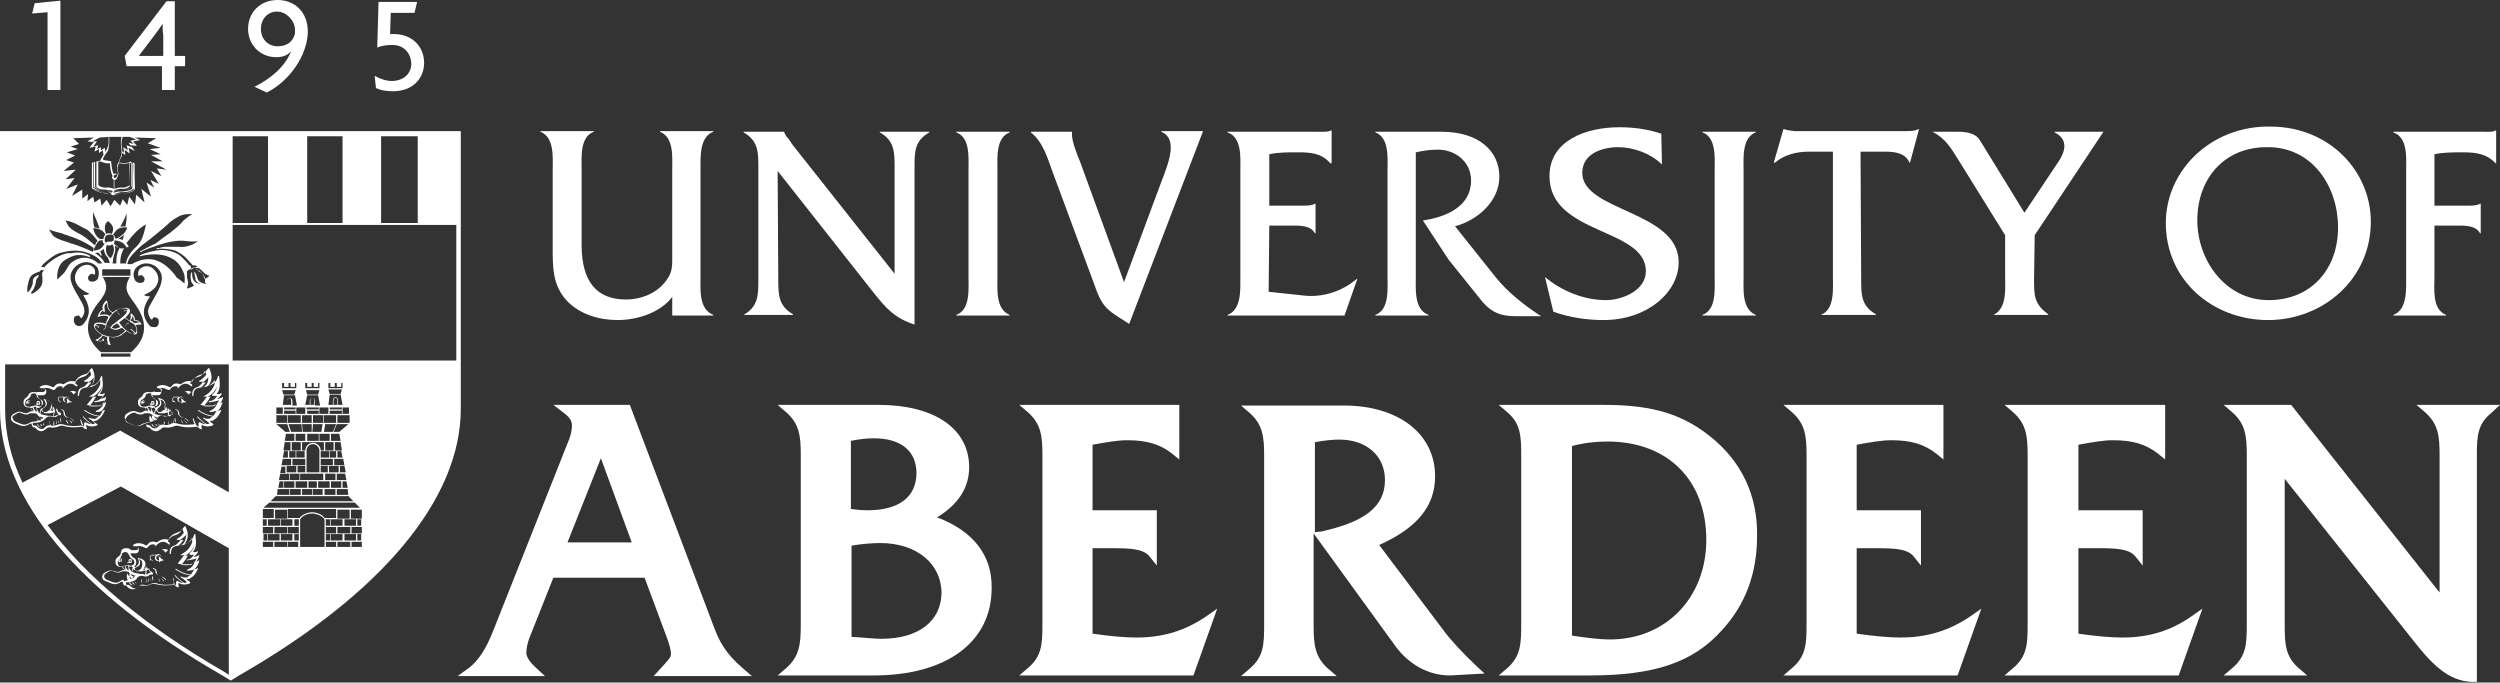
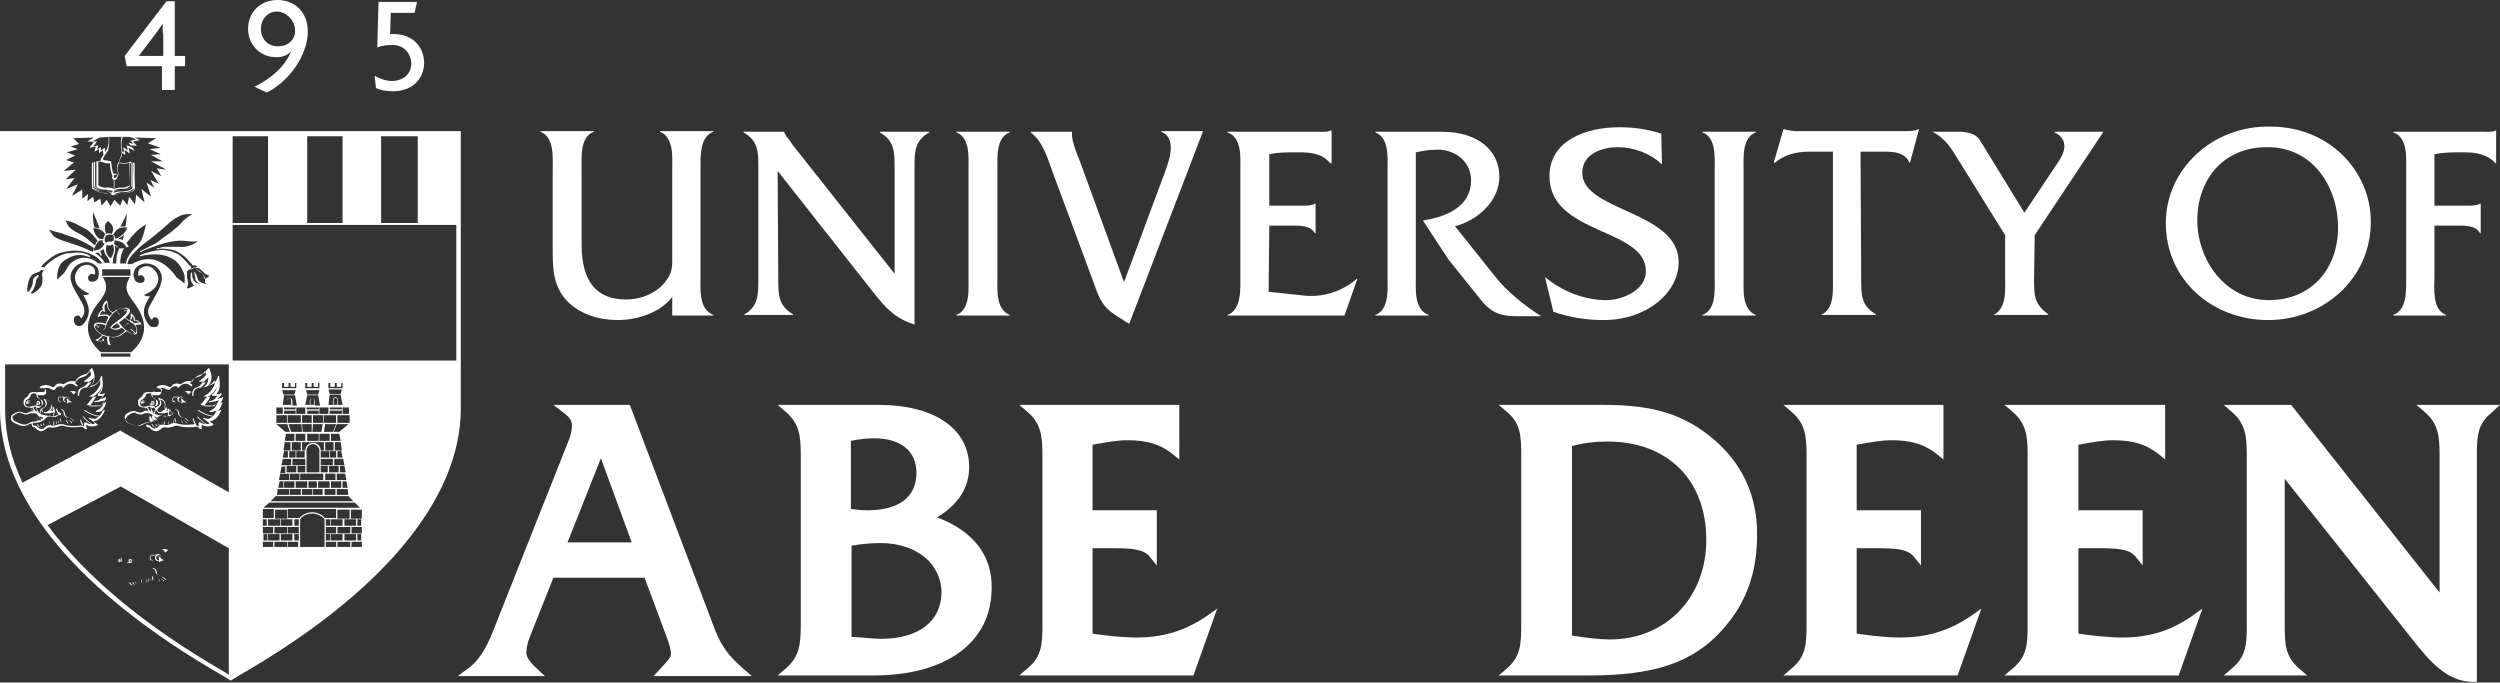
<svg xmlns="http://www.w3.org/2000/svg" version="1.1" id="Layer_1" x="0px" y="0px" viewBox="0 0 389 106.2" style="enable-background:new 0 0 389 106.2;" xml:space="preserve">
  <rect x="0" y="0" width="389" height="106.2" fill="#333333" stroke="none" />
  <style type="text/css">
	.st0{fill:#FFFFFF;}
	.st1{display:none;}
	.st2{display:inline;}
</style>
  <g>
    <g>
      <path class="st0" d="M111.1,97.6L98,63H86.1l1.7,1.3c0.8,0.6,1.2,1.2,1.2,1.9c0,0.7-0.2,1.7-0.7,2.8L76.8,98    c-1.2,3.1-2.4,4.8-3.8,5.9l-1.8,1.3h13.6l-1.3-1.2c-1.1-1-1.6-1.8-1.6-2.4c0-0.8,0.2-1.6,0.5-2.4l3.7-9.3h14.2l3.5,9.4    c0.3,0.9,0.6,1.7,0.6,2.5c0,0.5-0.5,1-1.6,2.2l-1.1,1.2H117l-1.4-1.2C112.8,101.6,111.9,99.7,111.1,97.6z M88.3,84.4l5.2-13.1    l4.8,13.1H88.3z" />
      <path class="st0" d="M145.8,80.5c3.3-2,5-4.6,5-7.8c0-6-5.4-9.7-14.1-9.7H121l1.4,1.2c2,1.8,2.2,3.7,2.2,6.6v26.4    c0,3-0.2,4.9-2.2,6.7l-1.4,1.2h14.9c11.4,0,18.4-5.2,18.4-13.6C154.4,86.4,151.4,82.6,145.8,80.5z M137.1,99.4    c-1.1,0-2.6-0.2-4.6-0.3V84.9c1.8-0.3,3.3-0.4,4.5-0.4c5.6,0,9.5,3.2,9.5,7.8C146.4,96.7,142.9,99.4,137.1,99.4z M135,79.4    c-0.9,0-1.8-0.1-2.6-0.2V68.6c1.4-0.3,2.6-0.4,3.6-0.4c4.2,0,6.6,2,6.6,5.4C142.6,77.3,139.9,79.4,135,79.4z" />
      <path class="st0" d="M176.8,99.2c-1.7,0-4-0.2-6.8-0.6V85.3h3c2.9,0,4.8,0.1,5.8,1.2l1.2,1.5v-8.6h-10V69.2    c2.2-0.4,3.9-0.7,5.4-0.7c3,0,5.1,0.6,7,2.1l1.1,0.9V63h-24.9l1.4,1.2c2,1.8,2.2,3.7,2.2,6.6v26.4c0,3-0.1,4.9-2.2,6.7l-1.4,1.2    h27.1l3.7-10.4l-1.7,1.2C184.3,98.2,180.9,99.2,176.8,99.2z" />
-       <path class="st0" d="M224.7,98.2l-10.1-13.4c6-2.7,8.7-6.1,8.7-10.7c0-6.6-5.7-11-14.2-11h-16l1.4,1.2c2,1.8,2.2,3.7,2.2,6.6v26.4    c0,3-0.1,4.9-2.2,6.7l-1.4,1.2h14.9l-1.4-1.2c-2-1.8-2.2-3.7-2.2-6.7V83l12.7,17.5c2.1,2.9,5.2,4.6,8.5,4.6l5.4-0.3l-1.2-1.1    C227.7,101.7,225.9,99.8,224.7,98.2z M204.6,82.8V68.8c1.6-0.3,2.9-0.4,3.8-0.4c4.2,0,7.1,2.5,7.1,6.3c0,4.1-3.1,6.5-9.9,8    L204.6,82.8z" />
      <path class="st0" d="M266.1,67.9c-5.1-4.1-10.4-4.9-16.8-4.9h-16.1l1.4,1.2c2,1.7,2.1,3.7,2.1,6.6v26.4c0,3-0.1,4.9-2.1,6.7    l-1.4,1.2h14.1c10.1,0,16.1-2,20.6-7c3.7-4,5.5-8.9,5.5-14.7C273.5,77.1,271,71.8,266.1,67.9z M265.5,84c0,9-6.3,15.5-15,15.5    c-1.4,0-3.3-0.2-5.9-0.6V69.4c1.9-0.5,3.7-0.7,5.5-0.7C259.5,68.7,265.5,74.7,265.5,84z" />
      <path class="st0" d="M295.7,99.2c-1.7,0-4-0.2-6.8-0.6V85.3h3c2.9,0,4.8,0.1,5.8,1.2l1.2,1.5v-8.6h-10V69.2    c2.2-0.4,3.9-0.7,5.4-0.7c3,0,5.1,0.6,7,2.1l1.1,0.9V63h-24.9l1.4,1.2c2,1.8,2.2,3.7,2.2,6.6v26.4c0,3-0.1,4.9-2.2,6.7l-1.4,1.2    h27.1l3.7-10.4l-1.7,1.2C303.2,98.2,299.7,99.2,295.7,99.2z" />
      <path class="st0" d="M330.2,99.2c-1.7,0-4-0.2-6.8-0.6V85.3h3c2.9,0,4.8,0.1,5.8,1.2l1.2,1.5v-8.6h-10V69.2    c2.2-0.4,3.9-0.7,5.4-0.7c3,0,5.1,0.6,7,2.1l1.1,0.9V63h-25l1.4,1.2c2,1.8,2.2,3.7,2.2,6.6v26.4c0,3-0.1,4.9-2.2,6.7l-1.4,1.2    h27.1l3.7-10.4l-1.7,1.2C337.7,98.2,334.3,99.2,330.2,99.2z" />
      <path class="st0" d="M376,63l1.4,1.2c2,1.8,2.2,3.7,2.2,6.6v21.4L356.5,63H346l1.4,1.2c2,1.8,2.2,3.7,2.2,6.6v26.4    c0,3-0.1,4.9-2.2,6.7l-1.4,1.2H359l-1.4-1.2c-2-1.8-2.1-3.7-2.1-6.7V74.5l19.8,24.9c2.9,3.7,5.5,6.6,9.4,6.7l0.7,0V70.9    c0-3,0.1-4.9,2.2-6.6L389,63L376,63L376,63z" />
    </g>
    <g>
      <path class="st0" d="M104.6,46.2c-1.9,2.5-5.5,3.6-8.5,3.6c-2.9,0-5.9-0.9-7.9-3c-2.3-2.5-2.2-5.4-2.2-8.6V26.5c0-2,0.3-5.1-1.9-6    v-0.1h8.3v0.1c-2.2,0.8-1.9,4-1.9,6v11.6c0,5.8,2.4,8.5,6.9,8.5c2.4,0,4.9-1,6.3-3c1-1.3,0.9-2.4,0.9-4V26.5c0-2,0.3-5.1-1.9-6    v-0.1h8.3l0,0.1c-2.2,0.8-2,4-2,6V43c0,2-0.3,5.1,2,6v0.1h-6.4L104.6,46.2L104.6,46.2z" />
      <path class="st0" d="M121.1,43.4c0,2.4,0,4.2,2.3,5.5v0.1h-7.7V49c2.3-1.3,2.3-3.1,2.3-5.5V26.1c0-2.4,0-4.2-2.3-5.5v-0.1h6.3v0    c0.2,0.5,0.3,0.7,0.7,1.1l0.6,0.9l15.9,20.1V26.1c0-2.4,0-4.2-2.3-5.5v-0.1h7.7v0.1c-2.3,1.3-2.3,3-2.3,5.5v24.4    c-3.1-1-4.4-2.5-6.4-5l-14.9-18.9L121.1,43.4L121.1,43.4z" />
      <path class="st0" d="M150.7,26.6c0-2,0.3-5.2-1.9-6v-0.1h8.3v0.1c-2.2,0.8-1.9,4.1-1.9,6V43c0,2-0.3,5.1,1.9,6v0.1h-8.3V49    c2.2-0.8,1.9-4,1.9-6V26.6z" />
      <path class="st0" d="M180.7,28.3c1.2-3.1,2.6-6.7,0-7.8v-0.1h6.5l-11.5,30c-3.1-2-4.1-2.3-5.3-5.8l-6.6-17.8    c-0.8-2.2-1.5-4.7-3.4-6.2v-0.1h6.4l0,0.5c0,1,0.8,3.1,1.2,4l6.9,18.9L180.7,28.3z" />
      <path class="st0" d="M197.4,45.4L203,46c2.9,0.3,5.9-0.7,8.1-2.6h0.1l-2,5.7H191V49c2.2-0.8,2-4,2-6V26.6c0-2,0.3-5.2-2-6v-0.1    H205c0.7,0,1.5,0.1,2.1-0.2h0.1v5.1H207c-1.4-1.6-3.1-1.7-5.1-1.7c-1.5,0-3.1,0-4.4,0.3V32h5.2c0.7,0,1.4,0,1.9-0.3h0.1v4.6h-0.1    c-0.7-1.3-2.5-1.2-3.9-1.2h-3.2L197.4,45.4L197.4,45.4z" />
      <path class="st0" d="M224.3,20.5c5.8,0,9,3,9,7c0,3.8-3.4,6.8-6.9,7.7l6.3,7.9c1.8,2.3,4.6,4.5,7.1,6.1h-4c-2.3,0-3.7-0.6-5.1-2.2    l-5.3-6.6l-4-6.1c3.5-0.5,7.5-2.1,7.5-6.2c0-3.1-2.7-5-5.6-4.8c-1,0-2,0.2-3,0.4V43c0,2-0.3,5.2,2,6v0.1H214V49    c2.2-0.8,1.9-4,1.9-6V26.6c0-2,0.3-5.2-1.9-6v-0.1H224.3z" />
      <path class="st0" d="M258.6,25.6c-1.7-1.7-4.4-2.7-6.8-2.7c-2.5,0-5.6,1-5.6,4c0,6,15,5.9,15,13.9c0,4.7-4.9,9-11.7,9    c-2.6,0-5.3-0.4-7.8-1.3l-1.3-5.4c2.6,2.2,6.1,3.6,9.5,3.6c2.5,0,6.2-1.5,6.2-4.5c0-6.8-15-5.6-15-14.8c0-5.5,5.6-7.6,10.9-7.6    c2.2,0,4.4,0.3,6.5,1L258.6,25.6L258.6,25.6z" />
      <path class="st0" d="M266.8,26.6c0-2,0.3-5.2-1.9-6v-0.1h8.3v0.1c-2.2,0.8-1.9,4.1-1.9,6V43c0,2-0.3,5.1,1.9,6v0.1h-8.3V49    c2.2-0.8,1.9-4,1.9-6V26.6z" />
      <path class="st0" d="M289.6,43.4c0,2.5,0,4.2,2.3,5.5v0.1h-8.6V49c2.2-0.8,1.9-4,1.9-6V23.6h-3.8c-1.9,0-3.8,0.5-5.2,1.7H276    l1.5-5.2h0.1c0.5,0.2,1.1,0.2,1.6,0.3h17.3c0.7,0,1.4,0,2-0.3h0.1l-1.4,5.2h-0.1c-0.6-1.5-2.3-1.7-3.7-1.7h-3.9L289.6,43.4    L289.6,43.4z" />
      <path class="st0" d="M316.5,43.4c0,2.6,0,3.9,2.2,5.5v0.1h-8.5V49c2.1-1.1,1.8-3.9,1.8-6v-6.4l-7.2-11.6c-1.2-1.9-2-3.4-4.1-4.5h4    c1.4,0,2.7,0.3,3.3,1.2l7,11.4l5.4-8.1c0.7-1.1,1.7-3.2-0.7-4.4v-0.1h7.6l-10.7,16.1L316.5,43.4L316.5,43.4z" />
      <path class="st0" d="M368.9,34.5c0,8.9-7.4,15.3-16,15.3c-8.6,0-15.9-6.2-15.9-15.1c0-8.3,7.2-15.2,16.3-15    C362.4,19.7,368.9,26.6,368.9,34.5z M341.9,34.3c0,6.1,4.3,12.4,11.1,12.4c6.6,0,10.8-4.8,10.8-11.3c0-6.4-4-12.5-10.9-12.5    C346.2,22.8,341.9,27.7,341.9,34.3z" />
      <path class="st0" d="M378.8,43c0,2-0.4,5.1,1.8,6v0.1h-8.2V49c2.2-0.8,2-4,2-6V26.6c0-2,0.3-5.2-2-6v-0.1h13.9    c0.7,0,1.5,0.1,2-0.2h0.1v5.1h-0.1c-1.4-1.5-3.1-1.7-5.1-1.7c-1.5,0-3,0-4.4,0.3V32h5.2c0.6,0,1.4,0,1.9-0.3h0.1v4.6h-0.1    c-0.7-1.3-2.5-1.2-3.9-1.2h-3.2L378.8,43L378.8,43z" />
    </g>
  </g>
  <g>
    <path class="st0" d="M10.8,65c-0.4-0.1-0.7-0.3-0.7-0.6l0-0.1c-0.1-0.3-0.1-0.5-0.5-0.6c0,0-0.1,0-0.1,0c0,0,0,0,0,0.1   c0.3,0,0.4,0.2,0.4,0.5l0,0.1C10,64.8,10.3,65,10.8,65c0.4,0.2,0.7,0.6,0.7,0.6c0,0,0,0,0,0c0,0,0,0,0,0c0,0,0-0.1,0-0.1   C11.6,65.6,11.2,65.1,10.8,65z" />
    <path class="st0" d="M11.5,61.4c0,0,0.1-0.3,0.4-0.4c-0.4-0.2-0.5-0.2-1.1-0.1C11.1,60.9,11.2,61.1,11.5,61.4z" />
    <path class="st0" d="M9.1,65.3C9.1,65.3,9.1,65.2,9.1,65.3L9.1,65.3C9.1,65.2,9.1,65.3,9.1,65.3c-0.1,0.4,0,0.6,0,0.6c0,0,0,0,0,0   s0,0,0,0c0,0,0,0,0-0.1C9.2,65.8,9.1,65.6,9.1,65.3z" />
    <path class="st0" d="M10.2,65.3C10.2,65.3,10.2,65.4,10.2,65.3c0.2,0.3,0.3,0.6,0.3,0.6c0,0,0,0,0.1,0l0,0c0,0,0.1,0,0-0.1   C10.6,65.9,10.6,65.5,10.2,65.3C10.3,65.3,10.3,65.3,10.2,65.3z" />
    <path class="st0" d="M9.5,65.1C9.5,65.1,9.5,65,9.5,65.1c-0.1-0.1-0.1,0-0.1,0c-0.1,0.3,0.1,0.6,0.1,0.7c0,0,0,0,0,0s0,0,0,0   c0,0,0,0,0-0.1C9.6,65.6,9.4,65.4,9.5,65.1z" />
    <path class="st0" d="M6.3,66.4C6.1,66.3,6,66.3,5.9,66c0,0,0,0-0.1,0c0,0,0,0,0,0.1C5.9,66.4,6.1,66.4,6.3,66.4   c0,0.1,0,0.1,0.1,0.2c0,0,0,0,0,0c0,0,0,0,0,0c0,0,0-0.1,0-0.1C6.3,66.4,6.3,66.4,6.3,66.4z" />
    <path class="st0" d="M10.7,65.4C10.7,65.3,10.6,65.4,10.7,65.4C10.6,65.4,10.6,65.4,10.7,65.4c0.3,0.2,0.4,0.4,0.5,0.5   c0,0,0,0.1,0,0.1c0,0,0,0,0,0s0,0,0,0c0,0,0,0,0-0.1c0,0,0-0.1,0-0.1C11.2,65.7,11.1,65.5,10.7,65.4z" />
    <path class="st0" d="M8.8,65.3C8.8,65.3,8.8,65.3,8.8,65.3C8.7,65.7,8.7,66,8.7,66c0,0,0,0,0.1,0h0c0,0,0,0,0-0.1   C8.8,65.9,8.8,65.7,8.8,65.3C8.9,65.3,8.8,65.3,8.8,65.3z" />
    <path class="st0" d="M8.4,65.4C8.4,65.4,8.4,65.4,8.4,65.4c-0.1,0.3-0.1,0.7-0.1,0.7c0,0,0,0.1,0.1,0.1l0,0c0,0,0.1,0,0-0.1   C8.5,66.1,8.4,65.7,8.4,65.4C8.5,65.4,8.5,65.4,8.4,65.4z" />
    <path class="st0" d="M6.7,66.3c-0.1,0-0.2-0.1-0.3-0.3c0,0,0,0-0.1,0c0,0,0,0,0,0.1C6.4,66.3,6.6,66.3,6.7,66.3L6.7,66.3   C6.7,66.4,6.7,66.4,6.7,66.3C6.7,66.4,6.7,66.4,6.7,66.3C6.8,66.3,6.8,66.3,6.7,66.3C6.7,66.3,6.7,66.3,6.7,66.3z" />
    <path class="st0" d="M7.8,65.6C7.8,65.5,7.7,65.5,7.8,65.6C7.7,65.5,7.7,65.5,7.8,65.6c-0.1-0.1-0.1,0-0.1,0c0,0.2,0.1,0.5,0.1,0.6   c0,0,0,0,0.1,0h0c0,0,0,0,0-0.1C7.8,66.1,7.7,65.8,7.8,65.6z" />
    <path class="st0" d="M6.8,65.9C6.8,65.8,6.8,65.8,6.8,65.9c-0.1-0.1-0.1,0-0.1,0c0,0.2,0.1,0.2,0.2,0.3c0,0,0,0,0,0c0,0,0,0,0,0   c0,0,0,0,0,0c0,0,0-0.1,0-0.1c0,0,0,0,0,0C6.9,66,6.8,66,6.8,65.9z" />
    <path class="st0" d="M2.2,65.8c0.7,0.3,1.1,0.5,1.5,0.5c0.2,0,0.4-0.1,0.7-0.2c0.2-0.2,0.4-0.2,0.5-0.2c0,0.1,0.1,0.5,0.3,0.6   c0,0,0.1,0,0.1,0c0.1,0,0.2,0,0.3,0.2c0.3,0.3,0.6,0.4,0.8,0.4c0.3,0,0.5-0.2,0.7-0.3c0,0,0.1,0,0.1-0.1c0.2-0.2,0.4-0.2,0.6-0.2   c0.3,0.1,0.9,0,1.2-0.1c0.4-0.2,0.7-0.2,1-0.1s1.1,0.3,2.8,0.1l0,0c0.1,0.1,0.3,0.3,0.6,0.4c0,0,0.1,0,0.1-0.1s0-0.1,0-0.1   c0,0-0.1-0.1-0.1-0.5c0.3,0.2,0.9,0.4,1.7,0.1c0,0,0.1-0.1,0.1-0.1c0,0,0-0.1-0.1-0.1c-0.1-0.1-0.2-0.2-0.4-0.3   c-0.1-0.1-0.1-0.1-0.2-0.2c0.3,0,0.5,0,0.6-0.1c0,0,0.1,0,0.1-0.1c0.2-0.1,0.6-0.3,1.1-1.4c0,0,0-0.1,0-0.1c0,0-0.1,0-0.1,0   c0,0-0.2,0.1-0.5,0.2c0.3-0.2,0.6-0.6,0.8-1.3c0,0,0-0.1,0-0.1c0,0-0.1,0-0.1,0c0,0.1-0.2,0.1-0.4,0.2c0.2-0.2,0.4-0.5,0.5-0.9   c0,0,0-0.1,0-0.1c0,0-0.1,0-0.1,0c-0.1,0.1-0.4,0.2-0.8,0.3c0.2-0.2,0.5-0.4,0.7-0.8c0,0,0-0.1,0-0.1s-0.1,0-0.1,0   s-0.3,0.2-0.7,0.1c0.5-0.6,0.6-1.2,0.4-2.7c0,0-0.1-0.1-0.1-0.1s-0.1,0-0.1,0.1c-0.3,1.2-1.3,1.4-1.4,1.4l-0.1,0   c0.1-0.1,0.2-0.2,0.3-0.4c0.2-0.4,0.4-1.1-0.1-2.2c0,0-0.1-0.1-0.1-0.1c0,0-0.1,0-0.1,0c-0.1,0.2-0.3,0.3-0.3,0.4   c-0.2,0.3-0.3,0.5-0.9,0.6c-0.6,0.2-1.1,0.6-1.3,1.1c-0.2-0.1-0.3-0.1-0.6-0.1c-0.4,0-0.8,0.2-1.2,0.5c-0.5-0.2-1.1-0.2-1.4,0.3   c-0.2,0.2-0.2,0.2-0.4,0.1c-0.1,0-0.1-0.1-0.2-0.1c-0.3-0.1-1-0.4-1.7,0.1c0,0-0.1,0.1,0,0.1c0,0,0.1,0.1,0.1,0.1   c0.3,0,0.5,0,0.6,0.1c0.1,0,0.1,0.1,0.1,0.2c0,0.1,0,0.2-0.1,0.2c-0.1,0.1-0.2,0.1-0.3,0.1c-0.1,0-0.2,0-0.2,0c-0.1,0-0.3,0-0.4,0   c0,0-0.1,0-0.2,0C5.8,61.1,5.6,61,5.2,61l0,0l0,0c-0.3,0-0.5,0.1-0.7,0.3c0,0,0,0,0,0c0,0-0.1,0.4-0.5,0.6   c-0.1,0.1-0.2,0.2-0.3,0.4c-0.1,0.3,0,0.7,0.1,0.8c0.1,0.2,0.4,0.3,0.7,0.3c0.1,0,0.1,0,0.2,0c0.1,0.1,0.2,0.3,0.4,0.5   C5,64,5,64,4.9,64c-0.2,0-0.3,0.1-0.5,0.2c-0.2,0.1-0.4,0.2-1.1-0.1C3.1,64,2.8,64,2.1,64.4c-0.3,0.2-0.4,0.4-0.4,0.7   C1.7,65.4,1.9,65.6,2.2,65.8z M15.2,61.4C15.2,61.5,15.1,61.5,15.2,61.4c0,0.1,0,0.2,0.1,0.2c0.3,0,0.5,0,0.7,0   c-0.4,0.6-0.8,0.8-1.2,0.8c-0.1,0-0.1,0.1-0.1,0.1c0,0.1,0.1,0.1,0.1,0.1c0.7-0.1,1.2-0.2,1.5-0.3c-0.3,0.5-0.5,0.7-0.8,0.9   c0,0,0,0,0,0c-0.2,0-1,0.1-1.6,0c0.2-0.2,0.7-0.8,1-1.4c0,0,0,0,0-0.1c0,0,0,0-0.1,0c0,0-0.2,0.1-0.5,0.1c0,0,0.1,0,0.1,0   c0.4-0.3,1-0.6,1.5-1.7C15.7,60.8,15.5,61.1,15.2,61.4z M14.4,59.7c-0.2,0.4-0.6,0.6-0.6,0.6l-0.2,0c-0.1,0-0.1,0-0.1,0   c0.2-0.2,0.5-0.5,0.7-0.8c0,0,0,0,0,0s0,0,0,0c0,0-0.2,0-0.5,0c0.2-0.1,0.6-0.3,0.9-0.8C14.6,59,14.5,59.4,14.4,59.7z M6,61.5   c0.1,0,0.3,0,0.4,0c0.1,0,0.2,0,0.2,0c0.1,0,0.3,0,0.4-0.1c0.1-0.1,0.2-0.2,0.2-0.4c0-0.2,0-0.3-0.1-0.4c-0.1-0.1-0.2-0.1-0.3-0.2   c0.4-0.1,0.8,0,1.1,0.1c0.1,0,0.1,0.1,0.2,0.1c0.2,0.1,0.4,0.2,0.6-0.2c0.3-0.3,0.7-0.4,1.1-0.2c0,0-0.1,0.1-0.1,0.1   c0,0,0,0.1,0,0.1c0,0,0.1,0,0.1,0c0.4-0.5,0.8-0.7,1.2-0.7c0,0,0,0,0,0c0.2,0,0.4,0.1,0.6,0.2c0,0,0,0,0,0c0.1,0.1,0.2,0.2,0.3,0.2   c0,0,0.1,0,0.1,0c0.1,0,0.1-0.1,0-0.2c-0.1-0.1-0.1-0.2-0.3-0.2c0.1-0.5,0.6-0.9,1.1-1c0.6-0.2,0.7-0.3,1-0.7   c0.1-0.1,0.1-0.2,0.2-0.3c0.1,0.2,0.1,0.4,0.2,0.6c-0.4,0.5-0.8,0.8-1,0.9c-0.1,0-0.1,0-0.1,0.1c0,0,0,0,0,0.1c0,0,0,0,0.1,0   c0.2,0,0.5,0,0.6,0c-0.2,0.3-0.6,0.7-0.8,0.8c-0.6,0.2-0.9,0.4-0.9,1.3c0,0.1,0,0.1,0.1,0.1c0.1,0,0.1,0,0.1-0.1   c0.1-0.9,0.4-1.1,1.1-1.2l0.2,0c0,0,0,0,0,0l0.6-0.1c0,0,0.9-0.2,1.4-1.1c0,0.2,0,0.5,0,0.7c-0.5,1.2-1.1,1.5-1.6,1.8   c-0.1,0-0.1,0.1-0.2,0.1c0,0,0,0,0,0c0,0,0,0,0.1,0c0.3,0,0.5,0,0.6,0c-0.4,0.6-1,1.3-1,1.3c0,0,0,0,0,0s0,0,0,0   c0.3,0.1,0.7,0.1,1,0.1c0.4,0,0.6,0,0.8,0c0,0,0.1,0.1,0.1,0c0.3-0.1,0.6-0.2,0.7-0.3c-0.4,0.9-0.9,1-1.1,1.1   c-0.1,0-0.1,0.1-0.1,0.1c0,0.1,0.1,0.1,0.1,0.1c0.4,0,0.8-0.1,1-0.2c-0.2,0.4-0.4,0.7-0.5,0.8c-1.1-0.1-2-0.7-2.3-0.9   c0,0-0.1,0-0.1,0c0,0,0,0.1,0,0.1c0.3,0.2,1.2,0.8,2.3,0.9c-0.1,0.1-0.2,0.1-0.3,0.2c0,0-0.1,0-0.1,0.1c-0.1,0.1-0.7,0.1-1.1-0.1   c-0.1,0-0.1,0-0.1,0c0,0.1,0,0.1,0,0.1c0.3,0.2,0.6,0.4,0.8,0.6c0.1,0.1,0.1,0.1,0.2,0.2c-0.1,0-0.3,0.1-0.4,0.1   c-0.9-0.5-1.4-1.2-1.4-1.2c0,0-0.1,0-0.1,0c0,0,0,0.1,0,0.1c0,0,0.5,0.6,1.3,1.1c-0.4,0-0.6-0.2-0.9-0.3c0,0-0.1,0-0.1,0   c0,0-0.1,0.1-0.1,0.1c0,0.2,0,0.4,0,0.6c-0.2-0.1-0.3-0.2-0.4-0.3c0,0,0,0,0,0L13,66.2l0,0c-0.2-0.3-0.4-0.9-0.4-0.9   c0,0,0-0.1-0.1,0c0,0,0,0,0,0.1c0,0,0.1,0.5,0.3,0.8c-1.6,0.2-2.5,0-2.7-0.1c-0.4-0.1-0.7-0.2-1.2,0c-0.2,0.1-0.8,0.2-1,0.1   c-0.3-0.1-0.6,0-0.8,0.2c0,0-0.1,0-0.1,0.1c-0.2,0.2-0.6,0.5-1.2-0.1c-0.2-0.2-0.3-0.2-0.5-0.2c0,0-0.1,0-0.1,0   c-0.1,0-0.1-0.2-0.1-0.4c0,0,0.1,0,0.1,0c0.1,0,0.1,0,0.2,0c0.3,0,0.8-0.1,1-0.2c0.2-0.1,0.4-0.2,0.6-0.4c0.2-0.3,0.6-0.4,0.6-0.4   l0,0c0.1,0,0.2,0,0.3,0c0.2,0.1,0.4,0.1,0.5,0.1c0.1,0,0.3,0,0.4-0.1c0,0,0.1,0,0.1-0.1c0.1-0.1,0.1-0.1,0.5-0.1c0,0,0.1,0,0.1-0.1   c0,0,0-0.1,0-0.1c-0.1-0.2-0.3-0.3-0.4-0.3c-0.1-0.1-0.2-0.3-0.2-0.5c0,0,0,0,0,0c0,0,0,0-0.1,0c0,0-0.1,0.1-0.2,0.3c0,0,0,0-0.1,0   c0-0.1,0-0.3-0.2-0.6c0,0,0,0-0.1,0c0,0,0,0,0,0v0c0,0.1,0,0.3-0.2,0.6c0,0-0.1,0-0.1,0c-0.1,0-0.1,0-0.1,0   c0.1-0.1,0.3-0.3,0.3-0.6C8,63,8,62.7,7.8,62.5c-0.2-0.2-0.5-0.3-0.9-0.4c0,0,0,0-0.1,0s0,0,0,0.1c0.2,0.2,0.3,0.4,0.3,0.7   c0,0.4-0.4,0.6-0.5,0.6c-0.1,0-0.1,0.1-0.2,0.2c-0.1-0.1-0.1-0.2-0.2-0.3c0.2-0.1,0.3-0.3,0.3-0.6c0-0.3-0.1-0.6-0.4-0.7   c-0.3-0.2-0.3-0.3-0.4-0.5c0-0.1,0-0.1-0.1-0.2c0,0,0,0-0.1-0.1C5.9,61.5,5.9,61.5,6,61.5z M5.9,65.4c-0.2-0.3-0.2-0.8-0.1-0.9   c0,0,0.1,0.1,0.1,0.1c0.2,0.2,0.3,0.5,0.7,0.6c-0.1,0.1-0.2,0.2-0.3,0.2C6.2,65.4,6.1,65.4,5.9,65.4z M5.7,63.4   c0.1,0.1,0.3,0.1,0.5,0c0.1,0.1,0.1,0.2,0.2,0.2c-0.1,0.1-0.2,0.3-0.2,0.7C6,64.2,5.8,63.9,5.7,63.4z M5.8,64C5.8,64,5.8,64,5.8,64   C5.8,64,5.8,64,5.8,64C5.8,64,5.8,64,5.8,63.9C5.8,64,5.8,64,5.8,64z M6.4,63.8C6.5,63.8,6.5,63.8,6.4,63.8   c0.1,0.1,0.1,0.2,0.1,0.2c0.1,0.1,0.1,0.1,0.2,0.1c0,0,0.1,0,0.1,0.1c0,0,0.1,0.1,0.2,0.1c0.1,0,0.1,0,0.2,0c0.1,0,0.3,0,0.4,0   c0.1,0,0.1,0,0.2,0c0.2-0.1,0.4-0.1,0.6-0.1c-0.1,0.2-0.1,0.4-0.1,0.6c-0.1,0-0.2,0-0.4-0.1c-0.1,0-0.3,0-0.4,0l0,0   c-0.6-0.1-1-0.2-1.2-0.3C6.3,64,6.4,63.8,6.4,63.8z M6.6,63.7c0-0.1,0.1-0.2,0.2-0.2h0c0,0,0.5-0.3,0.5-0.7c0-0.2-0.1-0.4-0.2-0.6   c0.3,0,0.5,0.2,0.7,0.3c0.2,0.2,0.2,0.5,0.1,0.9S7.6,63.9,7.4,64l0,0c-0.3,0.2-0.5,0.1-0.6,0.1c-0.1,0-0.1,0-0.1-0.1   c-0.1,0-0.1,0-0.1-0.1C6.6,63.9,6.6,63.8,6.6,63.7z M8,64c0.2-0.2,0.2-0.4,0.2-0.5c0.1,0.2,0.1,0.4,0.1,0.4C8.2,63.9,8.1,63.9,8,64   z M8.7,63.7c0.1,0.4,0.3,0.7,0.5,0.8c-0.3,0-0.4,0.1-0.5,0.2l-0.1,0c-0.1,0.1-0.1,0.1-0.2,0.1C8.4,64.3,8.6,63.9,8.7,63.7z M4,63.1   c-0.1-0.1-0.1-0.4,0-0.7c0-0.1,0.1-0.2,0.2-0.2c0.5-0.3,0.6-0.6,0.6-0.8c0.1-0.1,0.3-0.2,0.5-0.2c0,0,0,0,0,0   c0.2,0,0.4,0.1,0.5,0.3c0,0,0.1,0.1,0.1,0.2c0.1,0.2,0.1,0.4,0.5,0.5c0.2,0.1,0.3,0.3,0.3,0.5c0,0.2-0.1,0.3-0.2,0.4   c-0.3,0.2-0.4,0.1-0.5,0.1l0,0c-0.4-0.2-0.6-0.1-1,0C4.4,63.4,4.1,63.2,4,63.1z M5.2,63.3c0.1,0,0.2,0,0.4,0c0,0.1,0.1,0.3,0.1,0.4   c0,0.1,0,0.1,0,0.2c0,0.1,0,0.1,0,0.2C5.5,64,5.3,63.7,5.2,63.3z M5.4,64C5.3,64,5.3,64,5.4,64C5.3,64,5.3,63.9,5.4,64   C5.3,63.9,5.3,64,5.4,64z M4.8,63.5C4.8,63.5,4.8,63.5,4.8,63.5c0.2,0,0.3-0.1,0.3-0.1c0,0.1,0,0.2,0.1,0.3c0,0.1,0,0.2,0,0.4   C4.9,63.8,4.8,63.6,4.8,63.5z M2.2,64.6c0.4-0.3,0.7-0.4,0.9-0.4c0.1,0,0.2,0,0.2,0.1c0.8,0.3,1,0.2,1.2,0.1   c0.1-0.1,0.2-0.1,0.4-0.1c0.3,0,0.5,0,0.6,0c0,0,0.1,0.1,0.1,0.1l0,0c0,0,0,0,0,0c0,0,0,0,0,0c0,0,0,0,0,0c0,0,0,0,0,0   c0.1,0,0.2,0,0.2,0.1l0,0c0.1,0.1,0.1,0.2,0.2,0.2c0,0,0,0,0,0s0,0,0,0c0,0,0,0,0,0s0,0,0,0c0.2,0.1,0.4,0.2,0.8,0.3   c-0.2,0.1-0.3,0.2-0.4,0.4c0,0,0,0,0,0C6.3,65,6.2,64.8,6,64.6c0-0.1-0.1-0.1-0.1-0.2c0,0,0,0-0.1,0c0,0,0,0,0,0   c0,0-0.2,0.7,0.1,1.1c-0.2,0-0.4,0.1-0.5,0.1c-0.1,0-0.1,0-0.1,0c-0.2,0-0.4,0-0.9,0.3c-0.6,0.3-0.8,0.2-2-0.3   c-0.2-0.1-0.4-0.3-0.4-0.5C1.8,64.9,2,64.7,2.2,64.6z" />
    <path class="st0" d="M9.4,62.6C9.4,62.6,9.4,62.6,9.4,62.6C9.4,62.6,9.4,62.6,9.4,62.6c0.1,0,0.1,0,0.1,0c0,0-0.1-0.2-0.4-0.3   c0-0.1,0.1-0.3,0-0.5c0.1,0,0.1-0.1,0.2-0.1c0.1,0.1,0.5,0,0.7,0c-0.1,0.1-0.2,0.2-0.2,0.4c0,0.3,0.2,0.5,0.5,0.5c0,0,0.1,0,0.1,0   c0.1,0.2,0.1,0.3,0.1,0.3l0,0v0c0,0,0,0,0-0.1c0,0,0.1-0.1,0.1-0.1c0,0,0.1,0,0.1-0.1c0,0,0,0,0.1,0c0.1,0,0.2,0,0.3,0   c0,0,0.1,0,0.1,0h0l0,0c-0.1-0.1-0.2-0.2-0.4-0.2c0,0,0-0.1,0-0.1c0,0,0-0.1,0-0.1s0-0.1,0-0.1c0,0,0,0,0,0s0,0,0,0c0,0,0,0,0,0   c-0.1-0.1-0.1-0.2-0.2-0.2c-0.1-0.1-0.1-0.1-0.1-0.2c0,0,0,0-0.1,0c-0.3,0.1-0.9,0.2-1.1,0.1c0,0,0,0-0.1,0C9.2,61.7,9,61.8,9,61.8   c0,0,0,0,0,0s0,0,0,0c0.1,0.2,0,0.5,0,0.5c0,0,0,0,0,0c0,0,0,0,0,0C9.3,62.5,9.4,62.6,9.4,62.6z M10.6,61.8   c0.1,0.1,0.1,0.2,0.2,0.2c0,0,0,0,0,0c0,0.1,0,0.2,0,0.3c0,0,0,0,0,0c-0.2-0.2-0.4-0.3-0.4-0.4l0,0v0c0,0.2,0,0.5,0.1,0.7   c0,0-0.1,0-0.1,0c-0.2,0-0.4-0.2-0.4-0.4c0-0.2,0.2-0.4,0.4-0.4C10.4,61.7,10.5,61.7,10.6,61.8z" />
    <path class="st0" d="M5.9,63c0.1,0,0.1,0,0.2,0c0.1,0,0.2-0.3,0.1-0.4c0,0,0,0,0,0c0-0.1,0-0.2-0.2-0.2c-0.1,0-0.1,0-0.2,0   c-0.1,0.1-0.1,0.2-0.1,0.2c0,0,0,0.1,0.2,0.1c-0.1,0-0.2,0.1-0.2,0.1s-0.1,0-0.1,0c0,0,0,0,0,0.1C5.6,63,5.8,63,5.9,63z M6,62.8   C6,62.8,6,62.7,6,62.8C6,62.7,6,62.7,6,62.8c-0.2-0.1-0.2-0.1-0.2-0.1c0,0,0-0.1,0.1-0.1c0,0,0.1,0,0.1,0c0.1,0,0.1,0.1,0.1,0.1   c0,0,0,0,0,0C6.1,62.7,6.1,62.8,6,62.8c0,0.1-0.1,0.1-0.1,0.1C5.9,62.9,5.9,62.8,6,62.8z" />
    <path class="st0" d="M4.5,62.3C4.5,62.3,4.5,62.3,4.5,62.3c-0.1,0-0.3,0-0.4,0.2c-0.1,0.2,0,0.4,0,0.5c0,0,0,0,0,0c0,0,0,0,0,0   c0,0,0,0,0-0.1s0-0.1,0.1-0.2c0,0.1,0.2,0.1,0.2,0.1c0,0,0.2,0,0.2-0.1c0,0,0-0.1,0-0.2C4.7,62.3,4.6,62.3,4.5,62.3z M4.6,62.6   c0,0-0.1,0.1-0.1,0.1c0,0-0.1,0-0.1-0.2c0,0,0,0,0,0c0,0,0,0,0,0c0,0,0,0,0,0c-0.1,0-0.1,0.1-0.1,0.2c0-0.1,0-0.1,0-0.2   c0,0,0.2-0.1,0.2-0.1c0,0,0,0,0,0C4.6,62.4,4.6,62.4,4.6,62.6C4.6,62.6,4.6,62.6,4.6,62.6z" />
    <path class="st0" d="M71.7,20.8v-0.4H0v0.4c0,0,0,36.9,0,42.9c0,13.9,12.3,28.6,34.6,41.4l1.3,0.8l1.3-0.8   c22.3-12.8,34.5-27.5,34.5-41.5C71.7,57.7,71.7,20.8,71.7,20.8z M30.9,42.2c0.4,0.2,0.6,0.4,0.8,0.6l0,0c0,0,0,0.1,0,0.1   c0,0,0,0.1,0.1,0.1c0.1,0.2,0.1,0.3,0.1,0.5c0,0.1,0,0.2,0,0.3c0,0.2,0.1,0.3,0.2,0.4c-0.6-0.1-1.1-0.3-1.3-0.7   c0-0.1-0.1-0.2-0.1-0.3c-0.1-0.4-0.2-0.6-0.3-0.7c-0.1-0.1-0.1-0.1-0.1-0.2c0,0-0.1,0-0.1,0c0,0,0,0.1,0,0.1   c0.1,0.2,0.1,0.3,0.1,0.4c0,0,0,0,0,0c0,0.1,0,0.2,0.1,0.4c0,0,0,0.1,0,0.1c0,0,0,0.1,0,0.1c0,0.2,0.1,0.3,0.2,0.4c0,0,0,0,0,0   c0.1,0.1,0.2,0.2,0.2,0.2c0,0,0.3,0.1,0.5,0.2c-0.6-0.1-1.1-0.2-1.3-0.9c-0.1-0.2-0.1-0.5-0.1-0.8c0,0,0-0.1-0.1-0.1   c0,0-0.1,0-0.1,0.1c-0.1,0.6,0,1.1,0.1,1.4c0.1,0.1,0.1,0.2,0.2,0.3s0.1,0.1,0.2,0.2c-0.3,0.3-0.8,0.4-1.1,0.5c0,0,0-0.1,0-0.1   c0.2-0.5,0.2-0.8,0.1-1.2c0-0.1,0-0.2-0.1-0.3c0-0.1,0-0.2,0-0.2c0-0.2,0-0.3,0-0.4c0,0,0,0,0-0.1c0,0,0-0.1,0-0.1   c0-0.1,0-0.2,0-0.2c0,0,0-0.1,0-0.1c0,0,0,0,0,0c0.3-0.3,0.9-0.5,1.1-0.6c0,0,0,0,0,0c0,0,0.1,0.1,0.2,0.1h0c0.1,0,0.1,0,0.2,0   c0.1,0,0.1,0,0.2,0c0.2,0,0.4,0.2,0.7,0.5c0,0,0.1,0.1,0.2,0.2c0.1,0.1,0.2,0.2,0.4,0.3c0.2,0.1,0.4,0.2,0.5,0.2   c-0.4,0.4-0.7,0.5-0.8,0.5c-0.1-0.5-0.3-0.9-0.7-1.2c0,0,0,0-0.1-0.1c0,0-0.1,0-0.2-0.1c-0.1,0-0.2-0.1-0.3-0.1l0,0l0,0   c0,0-0.1,0-0.1,0C30.9,42.1,30.9,42.1,30.9,42.2z M21.7,39.9c0,0,2.9-0.9,5,0.3c1,0.5,1.6,1.4,2,2.6c0,0,0.1,0.8,0,1.3   c-0.4-0.3-1-0.8-1.2-0.9c0,0-1.4-2.3-3.6-2.8c-1.1-0.2-2.2,0-3.4,0.7l-0.7,0c0.2-0.9,0.6-1.2,0.9-1.6l0.1-0.1   c0.3-0.3,1-1.1,1.9-1.7c0.7-0.5,3-2.4,3.4-2.8c0.5-0.5,1.1-0.9,1.5-1.1c0.1-0.1,0.2-0.1,0.2-0.1c0.6-0.4,1.6-0.4,2.1-0.4   c-0.9,0.6-1.4,1-1.6,1.3c-0.2,0.3-1.4,1.3-1.8,1.6c-0.4,0.3-1.1,0.8-1.4,1c-0.2,0.2-0.8,0.6-0.9,0.7c-0.3,0.1-1.4,0.7-2,1   c-0.1,0.1-0.3,0.1-0.4,0.2c0,0,0,0.1,0,0.1c0,0,0.1,0,0.1,0c0,0,0,0,0.1,0l0,0c0,0,0.1-0.1,0.3-0.2c0.5-0.2,1.2-0.5,1.6-0.6   c0,0,2.9-1.2,5-0.9c0.1,0,1.3,0.2,1.9,0c-0.4,0.4-1.7,1.1-3.1,0.9c-0.3,0-1.7,0-1.9,0c-0.4,0-0.8,0.1-1,0.2c0,0-0.1,0-0.1,0   c-0.1,0-0.3,0-0.3,0c0,0-0.1,0.1,0,0.1c0,0.1,0,0.1,0.4,0c0.2,0,0.4,0,0.6,0c0.2,0,1.3,0.1,1.9,0.3c0.4,0.2,1.3,0.7,1.8,1.3   l0.2,0.2c0.3,0.4,0.5,0.5,0.6,0.7c0.1,0.1,0.2,0.1,0.3,0.1l0.1,0c0.1,0,0.2,0,0.4,0.2c-0.2,0.1-0.7,0.2-1,0.5c0,0,0-0.1,0-0.1   c0-0.1,0-0.1,0-0.2c0-0.1,0-0.2,0-0.2c0-0.1-0.1-0.2-0.2-0.2c-0.1,0-0.1-0.1-0.2-0.2c-0.1-0.2-1.1-1.2-1.5-1.5   c-0.9-0.5-1.5-0.6-2.3-0.7l-0.2,0c-0.1,0-0.1,0-0.2,0c-0.9,0-2.7,0.5-3.3,0.8c0,0-0.1,0.1,0,0.1C21.7,39.9,21.7,39.9,21.7,39.9z    M23.5,49.7C23.5,49.7,23.5,49.7,23.5,49.7c0.1,0,0.2,0,0.2,0c0-0.1,0.1-0.2,0.2-0.3c0.1-0.1,0.5,0,0.7,0.2c0.1,0.2,0.2,0.6,0,1   c-0.1,0.2-0.3,0.3-0.5,0.3c-0.3,0-0.6,0-0.8-0.2c-1.5-1.7-0.9-3.2,0-4.5c0,0,0-0.1,0-0.1s0,0-0.1,0l0,0c0,0-0.1,0-0.1,0   c-0.2,0-0.4,0-0.7-0.2c1.8-0.8,2-1.5,2.2-2.1l0-0.1c0.1-0.3,0-0.8-0.2-1.2c-0.3-0.5-0.7-0.9-1.1-1c-0.6-0.2-1.1,0-1.5,0.3   c-0.3,0.3-0.3,0.5-0.3,1c0,0,0,0.1,0,0.1c0,0,0.1,0,0.1,0l0,0c0.1,0,0.3-0.1,0.4-0.1c0.1,0,0.4,0.3,0.5,0.5c0,0.1,0,0.3-0.1,0.5   c-0.1,0.1-0.2,0.2-0.4,0.2c-0.4,0.1-0.8-0.1-1-0.4c0-0.1-0.5-0.8,0-1.7c0.4-0.6,1.2-1,2-0.9c0.9,0.1,1.6,0.6,2,1.4   c0.6,1.3-0.4,2.9-1.1,4.1c-0.2,0.4-0.4,0.7-0.5,0.9C22.9,48.2,22.9,48.8,23.5,49.7z M15.7,54.8c-3.8-3.3-1.3-6.6,0-8.2   c0.1-0.1,0.1-0.2,0.2-0.3c1-1.4,0.6-2.3,0.1-3.2h2.1h2.1c-0.5,0.9-0.9,1.9,0.1,3.2c0.1,0.1,0.1,0.2,0.2,0.3   c1.2,1.6,3.7,4.9-0.1,8.2L15.7,54.8L15.7,54.8z M20.3,55v0.5h-4.6V55l2.3,0l0,0L20.3,55L20.3,55z M12.8,47.2   c-0.1-0.2-0.3-0.5-0.5-0.9c-0.7-1.2-1.8-2.8-1.1-4.1c0.4-0.8,1.2-1.3,2-1.4c0.8-0.1,1.6,0.3,2,0.9c0.4,0.9,0,1.7,0,1.7   c-0.2,0.3-0.6,0.5-1,0.4c-0.2,0-0.3-0.1-0.4-0.2c-0.1-0.2-0.1-0.4-0.1-0.5c0.1-0.2,0.4-0.5,0.5-0.5h0c0.1,0,0.3,0.1,0.4,0.1l0,0   c0,0,0.1,0,0.1,0c0,0,0.1,0,0.1-0.1c0-0.5,0-0.7-0.3-1c-0.4-0.4-0.9-0.5-1.5-0.3c-0.4,0.1-0.9,0.5-1.1,1c-0.2,0.4-0.3,0.8-0.2,1.2   l0,0.1c0.2,0.6,0.4,1.3,2.2,2.1c-0.3,0.2-0.5,0.2-0.7,0.2c-0.1,0-0.1,0-0.1,0l0,0c0,0-0.1,0-0.1,0s0,0.1,0,0.1   c0.8,1.3,1.4,2.9-0.1,4.5c-0.2,0.2-0.6,0.3-0.8,0.2c-0.2,0-0.4-0.2-0.5-0.4c-0.2-0.4-0.1-0.8,0-1c0.1-0.1,0.4-0.2,0.5-0.2   c0.1,0,0.1,0,0.2,0c0.1,0.1,0.2,0.3,0.2,0.3c0,0,0.1,0,0.1,0.1c0.1,0,0.1,0,0.1,0C13.2,48.8,13.3,48.2,12.8,47.2z M14,39.8   c-1.3-0.7-2.3-0.5-3-0.4c-0.1,0-0.3,0-0.4,0c-1.3,0.1-3.2,1.5-3.7,2.2l-0.5-0.1c0.2-0.3,0.5-0.6,0.9-0.9c1.2-1,1.6-1.1,2.2-1.3   l0.1,0c1.4-0.4,2.8-0.4,3.9,0l0.3,0.1c0.9,0.4,1.5,0.6,2.1,1.6l-0.6,0c-1.2-1.1-2.8-1.2-4.1-0.2c-0.3,0.2-0.6,0.6-0.8,1   c-0.1,0.2-0.2,0.3-0.3,0.5c-0.1,0.2-0.9,0.9-1.2,1.2c-0.1-1.8,0.6-2.7,1.3-3.1c0.7-0.4,1.3-0.7,1.9-0.7c0.9-0.1,1.8,0.3,1.8,0.3   C14,40,14,40,14,39.8C14.1,39.9,14,39.8,14,39.8z M6.6,43.1c0,0.1,0,0.2,0,0.4c0.1,1.1-0.7,1.6-1.2,2c-0.1,0-0.1,0.1-0.2,0.1   c-0.2,0.1-0.3,0.2-0.3,0.1c-0.1-0.1,0-0.3,0.1-0.4c0.3-0.3,0.6-1.2,0.6-1.5c0-0.3,0.1-0.3,0.1-0.4c0,0,0.1-0.1,0.1-0.1   c0.1-0.1,0.2-0.2,0.2-0.4l0,0l0,0c0,0,0-0.1,0-0.1c0,0,0,0-0.1,0c0,0,0,0,0,0c0,0-0.2,0.1-0.5,0.3c-0.2,0.2-0.3,0.4-0.3,0.8l0,0.2   c-0.1,0.3-0.2,0.8-0.7,1.3c-0.1,0.1-0.1,0.1-0.1,0.1c0,0,0,0,0,0c-0.1-0.2-0.1-0.8,0.1-1.5c0.2-1,0.6-1.3,1.1-1.5   c0,0,0.3-0.1,0.5-0.2c0,0,0,0,0,0l0.1,0c0,0,0.1-0.1,0.2-0.2l0.1-0.1l0.5,0.1C6.5,42.3,6.5,42.6,6.6,43.1z M10.3,24.9l1.4-0.7   l-1.3-0.5l1.7-0.5L11,22.8l1.3-0.4l-0.9-0.9l3.2-0.1L13.6,22l1,0.1L13.9,23l1-0.2l-0.2,0.8l0.7-0.4v0.6l0.6-0.4l0.1,0.7   c-0.2,0.3-0.5,0.8-0.6,1.1c-0.1,0-0.2-0.1-0.3-0.1l-0.1,0c0,0,0,0-0.1,0c0,0,0,0,0,0v4c0,0,0,0,0,0c0.4,0.4,1.2,0.4,1.2,0.4   c0.7,0,1.3,0.2,1.3,0.2h0v0.2c-0.5-0.2-0.6-0.2-1-0.3c-0.1,0-0.2,0-0.3,0c-0.6,0-1-0.2-1.4-0.5v-3.9c0,0,0,0-0.1,0s-0.1,0-0.1,0   v3.9c0,0,0,0,0,0c0,0,0,0,0,0s0,0,0,0c0.5,0.3,0.9,0.5,1.5,0.5c0.1,0,0.2,0,0.3,0c0.3,0,0.5,0,1,0.3V30c-0.4-0.2-0.6-0.2-0.9-0.2   c-0.1,0-0.2,0-0.3,0c-0.8,0-1.3-0.4-1.7-0.6v-3.9c0,0,0,0-0.1,0s-0.1,0-0.1,0v3.9c0,0,0,0,0,0l0,0c0,0,0,0,0,0l0,0c0,0,0,0,0,0l0,0   c0,0,0,0,0,0c0.4,0.2,1,0.6,1.8,0.6c0.1,0,0.2,0,0.3,0c0.3,0,0.5,0,0.9,0.3v0.2c-0.5-0.3-1.1-0.3-1.1-0.3L15.9,30   c-0.5-0.1-1.3-0.6-1.4-0.7v-3.9c0,0,0,0-0.1,0s-0.1,0-0.1,0v3.9c0,0,0,0,0,0c0,0,0.9,0.6,1.5,0.7l0.7,0.1c0,0,0.7,0,1.1,0.3   c0,0,0,0,0,0l0,0c0,0,0,0,0,0c0,0,0,0,0,0c0.1,0,0.7-0.3,1.1-0.3c0.6,0,1.4,0,2.2-0.6c0,0,0,0,0,0v-4.2c0,0,0,0,0,0c0,0,0,0-0.1,0   l-0.2,0.1v-0.2c0,0,0,0,0,0c0,0,0,0,0,0l-0.2,0.1v-0.2c0,0,0,0,0,0c0,0,0,0,0,0l-0.2,0.1v0c0,0,0,0,0,0c0,0,0,0,0,0   c0,0-0.5,0.2-0.9,0.2c0,0,0,0-0.1,0c0,0-0.3-0.1-0.7-0.1c0.1-0.3,0.2-0.6,0.4-0.9l0,0c0,0,0.1-0.1,0.1-0.6l0.5,0.3l-0.1-0.8   l0.8,0.6L20,23l1,0.5l-0.7-0.9l1,0.1L20.7,22l1.1-0.2L21,21.4l3.3,0.1L23,22.3l2,0.7l-1.7,0.2L25,24l-1.5,0.1l1.8,1l-1.8,0l2.4,1.3   l-1.5-0.2l0.7,1.2l-1.6-0.8l1.2,2l-1.3-0.6l0.6,1.2l-1.2-0.8l0.7,2.2l-1.5-1.2l0.5,2.1l-1.3-1.2l-0.2,1.5l-0.9-1.2l-0.3,1.3   L19.1,31l-0.4,1l-0.9-0.9l-0.6,1l-0.6-1L15.8,32l-0.2-1.1l-0.9,0.6l-0.2-0.9l-0.9,0.7l0.1-1.1l-0.9,0.7l0-1.4l-1.6,1l0.9-1.8   l-1.8,0.7l1.3-1.7l-1.4,0.2l1.6-1.5l-1.9,0.2l1.6-1.3L10.3,24.9z M17,22.2l0-0.9l1.9,0c-0.1,0.4-0.1,1-0.1,1   c0.2,1.5,0.1,1.8,0.1,1.8c0,0,0,0,0,0c-0.3,0.8-0.7,1.7-0.7,1.7s0,0,0,0l0.1,0.9c0.1,0.2,0,0.5-0.1,0.7c-0.1,0.2-0.2,0.3-0.3,0.3   c0,0-0.1,0-0.1,0c-0.1-0.1-0.1-0.2-0.1-0.3c0,0,0-0.1,0-0.1c0,0,0.2-0.1,0.2-0.1c0,0,0.1,0,0.1,0c0,0,0,0,0.1,0c0,0,0,0,0-0.1   c0,0-0.1-0.1-0.1-0.1c-0.1,0-0.2,0-0.3,0.1c0-0.1,0-0.1-0.1-0.2c-0.2-0.5-0.3-1.7-0.3-1.7c0,0,0,0,0-0.1c-0.1,0-0.5-0.1-0.5-0.1   c-0.3,0-0.7-0.1-0.8-0.2c0.1-0.4,0.7-1.2,0.7-1.2l0.1-0.1l0,0C17,22.7,17,22.2,17,22.2z M20.8,25.6l0.2-0.1v4   c-0.7,0.6-1.5,0.6-2.1,0.6c-0.4,0-0.9,0.2-1.1,0.3v-0.2c0.5-0.2,0.6-0.2,1-0.3c0.1,0,0.2,0,0.3,0c1,0,1.2-0.2,1.5-0.4   c0.1,0,0.2-0.1,0.3-0.2c0,0,0,0,0,0L20.8,25.6z M20.5,29.4c-0.3,0.2-0.5,0.3-1.5,0.4c-0.1,0-0.2,0-0.3,0c-0.3,0-0.5,0-1,0.2v-0.2   c0.5-0.3,0.7-0.3,1.1-0.3H19c0,0,0.1,0,0.1,0c0.8,0,1.3-0.3,1.4-0.5c0,0,0,0,0,0v-3.7l0.1-0.1v3.9C20.6,29.3,20.5,29.4,20.5,29.4z    M20.4,25.4L20.4,25.4v3.7c-0.1,0.1-0.6,0.4-1.3,0.4c0,0-0.1,0-0.1,0h-0.1c-0.4,0-0.6,0-1.1,0.3v-0.2c0.2-0.1,0.9-0.3,1.4-0.2   c0,0,0,0,0,0c0,0,0.6,0,1-0.4c0,0,0,0,0,0v-3.6l0.2-0.1C20.4,25.2,20.4,25.4,20.4,25.4z M20.2,28.8c-0.4,0.3-0.9,0.4-1,0.4   c-0.6-0.1-1.2,0.1-1.4,0.2V28c0,0,0,0,0,0c0.2,0,0.4-0.2,0.4-0.3c0.1-0.2,0.3-0.6,0.2-0.8L18.3,26c0-0.1,0.1-0.3,0.2-0.6   c0,0,0,0,0,0c0.4,0,0.7,0.1,0.7,0.1c0.4,0,0.8-0.1,0.9-0.2L20.2,28.8L20.2,28.8z M17.6,27.9c0,0,0.1,0,0.1,0v1.5   c-0.1-0.1-0.6-0.3-1.3-0.2c0,0-0.7,0-1.1-0.4V25c0.2,0.1,0.8,0.3,1.2,0.4c0.1,0,0.5,0,0.6,0c0,0.3,0.1,1.3,0.3,1.7   c0.1,0.2,0.1,0.3,0.1,0.4v0C17.4,27.5,17.4,27.8,17.6,27.9z M16.4,36.5c-0.2,0.2-0.3,0.4-0.3,0.7l0,0v0c-0.1,0-0.3,0-0.5,0   c-0.4-0.2-0.9-0.7-1.1-1.7c0,0,0,0,0,0C15.8,35.5,16.3,36.3,16.4,36.5z M14.5,33c0.1,0.2,0.2,0.6,0.4,1c0.2,0.5,0.5,1.2,0.6,1.6   c-0.2-0.1-0.5-0.2-0.8-0.2C14.6,35.1,14.4,34.2,14.5,33z M19.8,35.4c-0.3,1-1,1.3-1.4,1.6c-0.1,0-0.1,0.1-0.2,0.1   c-0.1,0-0.1,0-0.2,0l-0.1,0c0,0,0,0,0-0.1l0,0l0,0c0-0.1-0.1-0.2-0.1-0.3c0,0,0,0,0,0l0,0c0,0,0,0,0,0c0,0,0-0.1-0.1-0.1   s-0.1-0.1-0.1-0.1c0.1-0.2,0.3-0.4,0.3-0.4C18.3,35.5,18.9,35.3,19.8,35.4z M18.7,35.3c0.3-0.5,0.8-1.5,1-2.1c0,0.6,0,1.3-0.2,2.1   C19.3,35.2,19,35.2,18.7,35.3z M17.6,40.3l0.1-0.5c0,0,0,0,0,0c0.2-0.5,0.3-0.9,0.2-1.3l0,0l0-0.3c0.2,0.2,0.6,0.4,0.7,0.4h0   c-0.5,0.9-0.5,1.8-0.5,2.3c0,0,0,0.1,0,0.1l-0.6,0C17.6,40.7,17.6,40.3,17.6,40.3z M17.7,37.9c0.1-0.1,0.1-0.1,0.1-0.1c0,0,0,0,0,0   l0-0.1l0,0c0,0,0,0,0,0c0,0,0,0,0,0l0-0.2c0,0,0,0,0,0v0c0,0,0,0,0-0.1c0,0,0,0,0,0c1,0.1,1.5,0.4,1.9,1.1c-0.5,0.2-1,0.2-1.2,0.1   l0,0C18.5,38.5,17.9,38.1,17.7,37.9z M18.4,37.1c0.3-0.1,0.6-0.3,0.9-0.6c-0.1,0.3-0.1,0.5-0.2,0.8C18.9,37.3,18.7,37.2,18.4,37.1z    M17.4,36.4c-0.1,0-0.2-0.1-0.4-0.1h0c0,0,0,0-0.1,0c-0.1,0-0.2,0-0.4,0.1c-0.2-0.5-0.4-1.5,0.3-2C17.6,35,17.8,35.6,17.4,36.4z    M15.2,37.5c-0.2,0.1-0.3,0.3-0.4,0.7c-1.4-1.2-1.8-1.5-2.4-1.8c-1.6-0.8-1.8-1.2-2.1-1.9c0-0.1-0.1-0.1-0.1-0.2   c1.2,0.2,2.1,0.8,2.5,1c0.2,0.1,0.3,0.2,0.4,0.2c0.1,0.1,0.2,0.1,0.4,0.2C14.1,36.1,15,37.2,15.2,37.5z M15.4,37.5   c0.1-0.1,0.3-0.1,0.4-0.1c0.1,0,0.2,0,0.2,0l0,0.2c0,0,0,0,0,0l0,0.1v0c0,0.1,0.2,0.2,0.3,0.2c0,0,0,0.1-0.1,0.1   c-0.3,0.5-0.5,0.9-1.7,1C14.9,38.2,15.1,37.7,15.4,37.5z M16.3,37.5L16.3,37.5L16.3,37.5c0-0.1,0-0.1,0-0.2c0,0,0,0,0,0   c0,0,0,0,0-0.1s0,0,0,0c0-0.2,0.1-0.5,0.3-0.6l0,0c0,0,0,0,0.1,0l0,0c0.1,0,0.1-0.1,0.2-0.1c0.1,0,0.1,0,0.2,0c0,0,0,0,0,0   c0.1,0,0.1,0,0.2,0c0,0,0.1,0,0.1,0c0.1,0,0.1,0.1,0.2,0.1c0,0,0,0,0,0s0,0,0,0v0c0.1,0.1,0.1,0.2,0.1,0.2l0,0c0,0.1,0,0.1,0,0.2   c0,0,0,0,0,0c0,0,0,0,0,0.1c0,0,0,0,0,0l0,0c0,0.1,0,0.2,0,0.2c0,0,0,0,0,0c0,0.1-0.1,0.1-0.1,0.2l0,0c0,0,0,0,0,0s0,0-0.1,0l0,0   c-0.1,0.1-0.1,0.1-0.2,0.1c-0.1,0-0.2,0-0.3,0c0,0-0.1,0-0.1,0c0,0,0,0,0,0h0c-0.1,0-0.1,0-0.2,0c0,0,0,0,0,0   C16.5,37.9,16.4,37.7,16.3,37.5z M16.6,38.1C16.6,38.1,16.6,38.1,16.6,38.1C16.6,38.1,16.7,38.1,16.6,38.1   C16.7,38.1,16.7,38.1,16.6,38.1L16.6,38.1c0.2,0.1,0.2,0.1,0.3,0.1h0c0,0,0,0,0,0c0,0,0.1,0,0.1,0c0.1,0,0.2,0,0.3-0.1   c0.1,0,0.1,0,0.2-0.1c0,0,0,0,0,0c0.5,0.8,0.1,1.7-0.3,2.2C16.4,39.6,16.4,38.8,16.6,38.1z M20.3,41.9v1h-2.2h-2.2v-1L20.3,41.9   L20.3,41.9z M19.2,41l-0.5,0c0-1.2,0.4-2,0.5-2.2l0.1-0.2c0.2,0,0.4-0.1,0.7-0.2c0,0,0,0,0,0s0,0,0-0.1c-0.1-0.2-0.2-0.3-0.3-0.4   l0-0.1c1.1-1.4,1.6-2,3-2.9c-0.4,2.3-1,3-1.5,3.5c-0.6,0.5-1.5,1.6-1.6,2.6L19.2,41L19.2,41z M11,36.8c0.4,0.1,2.2,0.8,3.6,1.8   c-0.1,0.2-0.1,0.4-0.2,0.7c0,0,0,0,0,0.1s0,0,0.1,0c0,0,0,0,0,0c0.4,0,0.6-0.1,0.8-0.1c0.2,0.2,0.3,0.3,0.3,0.4   c0.1,0.1,0.1,0.1,0.1,0.1c0,0,0,0,0,0c0,0,0.1,0,0.1,0c0,0,0,0,0-0.1h0c0,0,0,0,0-0.1c-0.1-0.1-0.1-0.3-0.2-0.5   c0.2-0.1,0.4-0.2,0.5-0.4c0,0.1,0.1,0.2,0.1,0.2c0,0.4,0.2,0.8,0.6,1.2c0.1,0.3,0.2,0.5,0.3,0.8h-0.5l0,0l-0.3,0   c-0.7-1.3-2-1.8-3.2-2.3c-1-0.4-1.3-0.5-1.9-0.7c-0.2,0-0.4-0.1-0.6-0.2c-1.1-0.3-2.1-0.7-2.4-1.1c-0.2-0.3-0.4-0.6-0.6-0.9   c0.7,0.3,1.6,0.5,2,0.6C10,36.5,10.8,36.7,11,36.8z M21.2,21.7l-0.9,0.2l0.5,0.5L20,22.2l0.5,0.7l-0.8-0.3l0.2,0.8l-0.7-0.5   l0.1,0.9L19,23.5c0-0.3,0-0.6-0.1-1.1c0,0,0-0.7,0.2-1.1c0,0,0,0,0,0h1.1L21.2,21.7z M16.9,21.3l0,1c0,0,0,0.5-0.5,1.3l0,0.1   l-0.1-0.7l-0.6,0.4v-0.5l-0.6,0.3l0.2-0.6l-0.8,0.2l0.6-0.8l-0.7,0l1.1-0.6L16.9,21.3C16.9,21.2,16.9,21.2,16.9,21.3z M48.7,79.7   c-0.8,0-1.6,0.3-2.1,0.9h-1.8v-1.4h7.5v1.4h-1.8C50.2,80.1,49.5,79.8,48.7,79.7z M50.5,80.8v4.3h-3.8v-4.3c0.4-0.6,1.2-0.9,1.9-0.9   c0,0,0,0,0.1,0C49.5,80,50.1,80.3,50.5,80.8z M44.3,60.2h0.5c0.1,0,0.1,0,0.1-0.1v-0.5h0.3v0.5c0,0.1,0,0.1,0.1,0.1h0.5   c0.1,0,0.1,0,0.1-0.1v-0.5h0.2v0.8h-2.2v-0.8h0.3v0.5C44.2,60.2,44.2,60.2,44.3,60.2z M47.9,60.2h0.5c0.1,0,0.1,0,0.1-0.1v-0.5h0.3   v0.5c0,0.1,0,0.1,0.1,0.1h0.5c0.1,0,0.1,0,0.1-0.1v-0.5h0.2v0.8h-2.2v-0.8h0.3v0.5C47.8,60.2,47.8,60.2,47.9,60.2z M51.5,60.2H52   c0.1,0,0.1,0,0.1-0.1v-0.5h0.3v0.5c0,0.1,0,0.1,0.1,0.1H53c0.1,0,0.1,0,0.1-0.1v-0.5h0.2v0.8h-2.2v-0.8h0.3v0.5   C51.3,60.1,51.4,60.2,51.5,60.2z M54.4,64.6v1.2h-1.9v-1.2H54.4z M53.3,64.4v-1h1v1H53.3z M44.2,61.5h1.7l0.3,1.6h-0.7v-0.7   c0-0.3-0.2-0.5-0.4-0.5l0,0c-0.2,0-0.4,0.2-0.4,0.5V63h-0.7L44.2,61.5z M43.9,60.7h2.1l-0.2,0.7h-1.7L43.9,60.7z M46,63.4v0.3h-1.8   v-0.3H46z M44.7,62.3c0-0.3,0.2-0.4,0.3-0.4l0,0c0.1,0,0.3,0.1,0.3,0.4V63h-0.6V62.3z M44.1,63.9H46v0.5h-1.8V63.9z M47.8,61.5h1.7   l0.3,1.6H49v-0.7c0-0.3-0.2-0.5-0.4-0.5l0,0c-0.2,0-0.4,0.2-0.4,0.5V63h-0.7L47.8,61.5z M47.6,60.7h2.1l-0.2,0.7h-1.7L47.6,60.7z    M51.3,61.4H53l0.3,1.6h-0.7v-0.7c0-0.3-0.2-0.5-0.4-0.5l0,0c-0.2,0-0.4,0.2-0.4,0.5V63h-0.7L51.3,61.4z M51.1,60.6h2.1L53,61.3   h-1.7L51.1,60.6z M53.2,63.4v0.3h-1.9v-0.3H53.2z M51.9,62.3c0-0.3,0.2-0.4,0.3-0.4l0,0c0.1,0,0.3,0.1,0.3,0.4V63h-0.6V62.3z    M51.3,63.9h1.9v0.5h-1.9V63.9z M52.3,64.6v1.2h-1.9v-1.2H52.3z M52.3,66l-0.5,1.2h-1.4l0.2-1.2H52.3z M52.4,74.7v-1h1.3l0.2,1   H52.4z M53.9,74.9l0.2,1h-0.8v-1H53.9z M43.4,74.7l0.2-1H45v1H43.4z M44.1,74.9v1h-0.8l0.2-1H44.1z M49.6,67.5v1.1h-1.8v-1.1H49.6z    M48.7,66h1.5l-0.2,1.2h-1.4L48.7,66z M50.4,68.8v1.3h-0.5c0-0.7-0.6-1.2-1.2-1.2s-1.2,0.5-1.2,1.2h-0.5v-1.3H50.4z M51.3,71.2v-1   h1l0,1H51.3z M51.8,71.4v1h-1.9v-1H51.8z M51.9,70.1h-1.3v-1.3h1.3V70.1z M51.2,70.2v1h-1.3v-1H51.2z M49.7,73.5h-2v-3.4   c0-0.6,0.5-1,1-1s1,0.5,1,1L49.7,73.5z M47.4,70.2v1h-1.3v-1H47.4z M45.5,71.4h2v1h-2V71.4z M45,71.2v-1h1v1H45z M46.8,70.1h-1.4   v-1.3h1.4V70.1z M45.8,68.6h-1.5l0.2-1.1h1.3V68.6z M45.2,68.8v1.3h-1.1l0.2-1.3H45.2z M44.8,70.2v1H44l0.2-1H44.8z M45.3,71.4v1   h-1.5l0.2-1H45.3z M44.4,72.6v1h-0.8l0.2-1H44.4z M44.6,73.5v-1h1.5v1H44.6z M45.1,73.7h1.5v1h-1.5V73.7z M46.3,73.5v-1h1.2v1H46.3   z M46.8,73.7h0.6c0,0,0,0,0,0c0,0,0,0,0,0h2.2h0.1h0.6v1h-3.6V73.7z M49.9,73.5v-1H51v1H49.9z M50.6,73.7h1.6v1h-1.6V73.7z    M51.2,73.5v-1h1.5v1H51.2z M52.9,73.5v-1h0.7l0.2,1H52.9z M52,72.4v-1h1.4l0.2,1L52,72.4L52,72.4z M52.5,71.2l0-1h0.6l0.2,1H52.5z    M52.1,70.1v-1.3H53l0.2,1.3H52.1z M51.5,68.6v-1.1h1.3l0.2,1.1H51.5z M51.3,67.5v1.1h-1.6v-1.1H51.3z M48.7,65.8v-1.2h1.6v1.2   H48.7z M49.6,63.4v0.3h-1.9v-0.3H49.6z M48.3,62.3c0-0.3,0.2-0.4,0.3-0.4l0,0c0.1,0,0.3,0.1,0.3,0.4V63h-0.6V62.3z M47.7,63.9h1.9   v0.5h-0.9h-0.9V63.9z M48.5,67.2h-1.4L47,66h1.5V67.2z M47.5,67.5v1.1H46v-1.1H47.5z M45.3,67.2L44.9,66h2l0.1,1.2H45.3z    M45.1,67.2h-0.7L43,66h1.7L45.1,67.2z M43.2,76.1H45V77h-1.9L43.2,76.1z M44.2,75.9v-1h1.6v1C45.8,75.9,44.2,75.9,44.2,75.9z    M45.1,76.1h1.7V77h-1.7V76.1z M46,75.9v-1h1.8v1C47.8,75.9,46,75.9,46,75.9z M47,76.1h1.6V77H47V76.1z M48,75.9v-1h1.3v1   C49.3,75.9,48,75.9,48,75.9z M48.7,76.1h1.5V77h-1.5V76.1z M49.5,75.9v-1h1.8v1C51.3,75.9,49.5,75.9,49.5,75.9z M50.5,76.1h1.7V77   h-1.7V76.1z M51.5,75.9v-1h1.6v1C53.1,75.9,51.5,75.9,51.5,75.9z M52.4,76.1h1.7l0.1,0.9h-1.8V76.1z M52.8,67.2h-0.9l0.5-1.2h1.8   L52.8,67.2z M51.1,63.4v1h-1.4v-1H51.1z M48.5,64.6v1.2H47v-1.2H48.5z M47.5,64.4h-1.4v-1h1.4V64.4z M46.8,64.6v1.2h-2v-1.2H46.8z    M44,63.4v1h-1v-1H44z M44.7,64.6v1.2h-1.7v-1.2H44.7z M54.3,77.3L55,78H42.1l0.8-0.8H54.3z M55.2,78.2L56,79h-1.5c0,0,0,0-0.1,0   h-9.7c0,0,0,0-0.1,0h-3.6l0.9-0.8H55.2z M50.7,83v-1h1.6v1H50.7z M51.4,83.1v1h-0.7v-1H51.4z M50.7,81.8v-1h0.7v1H50.7z M51.5,81.8   v-1h0.8c0,0,0,0,0,0s0,0,0,0h1v1H51.5z M52.5,80.7v-1.4h1.9v1.4H52.5z M52.5,82h2v1h-2V82z M53.6,81.8v-1h1.8v1H53.6z M43.6,80.8v1   h-1.9v-1H43.6z M42.8,80.7v-1.4h1.9v1.4H42.8z M42.7,82h2v1h-2V82z M43.7,81.8v-1h1.8v1H43.7z M42.6,79.2v1.4h-1l0,0l0,0h-0.7v-1.4   H42.6z M41.5,80.8v1h-0.6v-1H41.5z M42.5,82v1h-1.6v-1H42.5z M41.6,83.1v1h-0.6v-1H41.6z M42.5,84.3v0.8h-1.6v-0.8H42.5z    M41.7,84.1v-1h1.8v1H41.7z M42.7,84.3h2v0.8h-2V84.3z M43.7,84.1v-1h1.8v1H43.7z M44.8,84.3h1.6v0.8h-1.6V84.3z M45.8,84.1v-1h0.7   v1H45.8z M44.8,83v-1h1.7v1H44.8z M45.8,81.8v-1h0.7v1H45.8z M50.7,84.3h1.6v0.8h-1.6V84.3z M51.5,84.1v-1h0.8c0,0,0,0,0,0s0,0,0,0   h1v1H51.5z M52.5,84.3h2v0.8h-2V84.3z M53.6,84.1v-1h1c0,0,0,0,0,0c0,0,0,0,0,0h0.8v1H53.6z M54.7,84.3h1.6v0.8h-1.6V84.3z    M55.6,84.1v-1h0.6v1H55.6z M54.7,83v-1h1.6v1H54.7z M55.6,81.8v-1h0.6v1H55.6z M55.6,80.7C55.6,80.7,55.5,80.6,55.6,80.7   C55.5,80.6,55.5,80.7,55.6,80.7h-1v-1.4h1.7l0,0v1.4H55.6z M59.3,21.2H65v13.5h-5.7V21.2z M47.8,21.2h5.5v13.5h-5.5   C47.8,34.7,47.8,21.2,47.8,21.2z M36.2,21.2h5.5v13.5h-5.5V21.2z M36.2,35h34.8c0,7,0,15.1,0,21.1H36.2V35z M35.6,105l-0.6-0.4   c-12.5-7.2-21.8-15-27.6-22.9l11.4-6l16.8,9.6V105z M35.6,76.6L18.7,67L3.5,75.1c-1.8-3.8-2.7-7.6-2.7-11.3c0-1.3,0-3.8,0-7.1h34.8   V76.6z" />
    <path class="st0" d="M28.6,65c-0.4-0.1-0.7-0.3-0.7-0.6l0-0.1c-0.1-0.3-0.1-0.5-0.5-0.6c0,0,0,0-0.1,0c0,0,0,0,0,0.1   c0.3,0,0.4,0.2,0.4,0.5l0,0.1C27.9,64.8,28.2,65,28.6,65c0.4,0.2,0.7,0.6,0.7,0.6c0,0,0,0,0,0c0,0,0,0,0,0c0,0,0-0.1,0-0.1   C29.4,65.6,29.1,65.1,28.6,65z" />
    <path class="st0" d="M29.4,61.4c0,0,0.1-0.3,0.4-0.4c-0.4-0.2-0.5-0.2-1.1-0.1C29,60.9,29,61.1,29.4,61.4z" />
    <path class="st0" d="M27,65.3C27,65.3,27,65.2,27,65.3L27,65.3C26.9,65.2,26.9,65.3,27,65.3c-0.1,0.4,0,0.6,0,0.6c0,0,0,0,0,0   s0,0,0,0c0,0,0,0,0-0.1C27.1,65.8,27,65.6,27,65.3z" />
    <path class="st0" d="M28.1,65.3C28.1,65.3,28.1,65.4,28.1,65.3c0.2,0.3,0.3,0.6,0.3,0.6c0,0,0,0,0,0l0,0c0,0,0,0,0-0.1   C28.5,65.9,28.4,65.5,28.1,65.3C28.1,65.3,28.1,65.3,28.1,65.3z" />
    <path class="st0" d="M27.3,65.1C27.3,65.1,27.3,65,27.3,65.1c-0.1-0.1-0.1,0-0.1,0c-0.1,0.3,0.1,0.6,0.1,0.7c0,0,0,0,0,0s0,0,0,0   c0,0,0,0,0-0.1C27.4,65.6,27.3,65.4,27.3,65.1z" />
    <path class="st0" d="M24.1,66.4c-0.2-0.1-0.2-0.1-0.4-0.4c0,0,0,0-0.1,0c0,0,0,0,0,0.1C23.8,66.4,23.9,66.4,24.1,66.4   c0,0.1,0,0.1,0.1,0.2c0,0,0,0,0,0c0,0,0,0,0,0c0,0,0-0.1,0-0.1C24.2,66.4,24.2,66.4,24.1,66.4z" />
    <path class="st0" d="M28.6,65.4C28.5,65.3,28.5,65.4,28.6,65.4C28.5,65.4,28.5,65.4,28.6,65.4c0.3,0.2,0.4,0.4,0.5,0.5   c0,0,0,0.1,0,0.1c0,0,0,0,0,0s0,0,0,0c0,0,0,0,0-0.1s0-0.1,0-0.1C29,65.7,28.9,65.5,28.6,65.4z" />
    <path class="st0" d="M26.7,65.3C26.6,65.3,26.6,65.3,26.7,65.3c-0.1,0.4-0.1,0.7-0.1,0.7c0,0,0,0,0,0h0c0,0,0,0,0-0.1   C26.7,65.9,26.6,65.7,26.7,65.3C26.7,65.3,26.7,65.3,26.7,65.3z" />
    <path class="st0" d="M26.3,65.4C26.3,65.4,26.2,65.4,26.3,65.4c-0.1,0.3-0.1,0.7-0.1,0.7c0,0,0,0.1,0,0.1l0,0c0,0,0,0,0-0.1   C26.3,66.1,26.3,65.7,26.3,65.4C26.4,65.4,26.3,65.4,26.3,65.4z" />
    <path class="st0" d="M24.6,66.3c-0.1,0-0.2-0.1-0.3-0.3c0,0,0,0-0.1,0c0,0,0,0,0,0.1C24.3,66.3,24.5,66.3,24.6,66.3L24.6,66.3   C24.5,66.4,24.5,66.4,24.6,66.3C24.6,66.4,24.6,66.4,24.6,66.3C24.6,66.3,24.6,66.3,24.6,66.3C24.6,66.3,24.6,66.3,24.6,66.3z" />
    <path class="st0" d="M25.6,65.6C25.6,65.5,25.6,65.5,25.6,65.6C25.6,65.5,25.6,65.5,25.6,65.6c-0.1-0.1-0.1,0-0.1,0   c0,0.2,0,0.5,0,0.6c0,0,0,0,0,0h0c0,0,0,0,0-0.1C25.7,66.1,25.6,65.8,25.6,65.6z" />
    <path class="st0" d="M24.7,65.9C24.7,65.8,24.6,65.8,24.7,65.9C24.6,65.8,24.6,65.8,24.7,65.9c-0.1,0.2,0,0.2,0.1,0.3c0,0,0,0,0,0   c0,0,0,0,0,0c0,0,0,0,0,0c0,0,0-0.1,0-0.1c0,0,0,0,0,0C24.8,66,24.7,66,24.7,65.9z" />
    <path class="st0" d="M20,65.8c0.7,0.3,1.1,0.5,1.5,0.5c0.2,0,0.4-0.1,0.7-0.2c0.2-0.2,0.4-0.2,0.5-0.2c0,0.1,0,0.5,0.3,0.6   c0,0,0.1,0,0.1,0c0.1,0,0.2,0,0.3,0.2c0.3,0.3,0.6,0.4,0.9,0.4c0.3,0,0.5-0.2,0.7-0.3c0,0,0,0,0.1-0.1c0.2-0.2,0.4-0.2,0.6-0.2   c0.3,0.1,0.9,0,1.2-0.1c0.4-0.2,0.7-0.2,1-0.1c0.3,0.1,1.1,0.3,2.8,0.1l0,0c0.1,0.1,0.3,0.3,0.6,0.4c0,0,0.1,0,0.1-0.1s0-0.1,0-0.1   c0,0-0.1-0.1,0-0.5c0.3,0.2,0.9,0.4,1.7,0.1c0,0,0.1-0.1,0.1-0.1c0,0,0-0.1,0-0.1c-0.1-0.1-0.2-0.2-0.4-0.3   c-0.1-0.1-0.1-0.1-0.2-0.2c0.3,0,0.5,0,0.6-0.1c0,0,0,0,0.1-0.1c0.2-0.1,0.6-0.3,1.1-1.4c0,0,0-0.1,0-0.1c0,0-0.1,0-0.1,0   c0,0-0.2,0.1-0.5,0.2c0.3-0.2,0.6-0.6,0.8-1.3c0,0,0-0.1,0-0.1s-0.1,0-0.1,0c0,0.1-0.2,0.1-0.3,0.2c0.2-0.2,0.4-0.5,0.5-0.9   c0,0,0-0.1,0-0.1c0,0-0.1,0-0.1,0c-0.1,0.1-0.4,0.2-0.8,0.3c0.2-0.2,0.5-0.4,0.7-0.8c0,0,0-0.1,0-0.1s-0.1,0-0.1,0   c0,0-0.3,0.2-0.7,0.1c0.5-0.6,0.6-1.2,0.4-2.7c0,0,0-0.1-0.1-0.1s-0.1,0-0.1,0.1c-0.3,1.2-1.3,1.4-1.4,1.4l-0.1,0   c0.1-0.1,0.2-0.2,0.3-0.4c0.2-0.4,0.4-1.1-0.1-2.2c0,0,0-0.1-0.1-0.1c0,0-0.1,0-0.1,0c-0.1,0.2-0.3,0.3-0.3,0.4   c-0.2,0.3-0.3,0.5-0.9,0.6c-0.6,0.2-1.1,0.6-1.3,1.1c-0.2-0.1-0.3-0.1-0.6-0.1c-0.4,0-0.8,0.2-1.2,0.5c-0.5-0.2-1.1-0.2-1.4,0.3   c-0.2,0.2-0.2,0.2-0.4,0.1c-0.1,0-0.1-0.1-0.2-0.1c-0.3-0.1-1-0.4-1.7,0.1c0,0,0,0.1,0,0.1s0.1,0.1,0.1,0.1c0.3,0,0.5,0,0.6,0.1   c0,0,0.1,0.1,0.1,0.2c0,0.1,0,0.2-0.1,0.2c-0.1,0.1-0.2,0.1-0.3,0.1c-0.1,0-0.1,0-0.2,0c-0.1,0-0.3,0-0.4,0c-0.1,0-0.1,0-0.2-0.1   C23.6,61.1,23.4,61,23,61l0,0l0,0c-0.3,0-0.5,0.1-0.7,0.3c0,0,0,0,0,0c0,0-0.1,0.4-0.5,0.6c-0.1,0.1-0.2,0.2-0.3,0.4   c-0.1,0.3,0,0.7,0.1,0.8c0.1,0.2,0.4,0.3,0.7,0.3c0,0,0.1,0,0.2,0c0,0.1,0.2,0.3,0.4,0.5c0,0-0.1,0-0.2,0c-0.2,0-0.3,0.1-0.5,0.2   c-0.2,0.1-0.4,0.2-1.1-0.1c-0.3-0.1-0.6-0.1-1.3,0.3c-0.3,0.2-0.4,0.4-0.4,0.7C19.5,65.4,19.7,65.6,20,65.8z M33,61.4   C33,61.5,33,61.5,33,61.4c0,0.1,0,0.2,0.1,0.2c0.3,0,0.5,0,0.7,0c-0.4,0.6-0.8,0.8-1.2,0.8c-0.1,0-0.1,0.1-0.1,0.1   c0,0.1,0.1,0.1,0.1,0.1c0.7-0.1,1.2-0.2,1.5-0.3c-0.3,0.5-0.5,0.7-0.8,0.9c0,0,0,0,0,0c-0.2,0-1,0.1-1.6,0c0.2-0.2,0.7-0.8,1-1.4   c0,0,0,0,0-0.1c0,0,0,0,0,0c0,0-0.2,0.1-0.5,0.1c0,0,0,0,0.1,0c0.4-0.3,1-0.6,1.5-1.7C33.6,60.8,33.4,61.1,33,61.4z M32.2,59.7   c-0.2,0.4-0.6,0.6-0.6,0.6l-0.2,0c0,0-0.1,0-0.1,0c0.2-0.2,0.5-0.5,0.7-0.8c0,0,0,0,0,0s0,0,0,0c0,0-0.2,0-0.5,0   c0.2-0.1,0.5-0.3,0.9-0.8C32.4,59,32.4,59.4,32.2,59.7z M23.9,61.5c0.1,0,0.3,0,0.4,0c0.1,0,0.2,0,0.2,0c0.1,0,0.3,0,0.4-0.1   c0.1-0.1,0.2-0.2,0.2-0.4c0-0.2,0-0.3-0.1-0.4c-0.1-0.1-0.2-0.1-0.3-0.2c0.4-0.1,0.8,0,1.1,0.1c0.1,0,0.1,0.1,0.2,0.1   c0.2,0.1,0.4,0.2,0.6-0.2c0.3-0.3,0.7-0.4,1.1-0.2c0,0,0,0.1-0.1,0.1c0,0,0,0.1,0,0.1c0,0,0.1,0,0.1,0c0.4-0.5,0.8-0.7,1.2-0.7   c0,0,0,0,0,0c0.2,0,0.4,0.1,0.6,0.2c0,0,0,0,0,0c0.1,0.1,0.2,0.2,0.3,0.2c0,0,0.1,0,0.1,0c0,0,0-0.1,0-0.2c0-0.1-0.1-0.2-0.3-0.2   c0.1-0.5,0.6-0.9,1.1-1c0.6-0.2,0.7-0.3,1-0.7c0.1-0.1,0.1-0.2,0.2-0.3c0.1,0.2,0.1,0.4,0.2,0.6c-0.4,0.5-0.8,0.8-1,0.9   c0,0-0.1,0-0.1,0.1c0,0,0,0,0,0.1s0,0,0,0c0.2,0,0.5,0,0.6,0c-0.2,0.3-0.6,0.7-0.8,0.8c-0.6,0.2-0.9,0.4-0.9,1.3   c0,0.1,0,0.1,0.1,0.1c0.1,0,0.1,0,0.1-0.1c0-0.9,0.4-1.1,1.1-1.2l0.2,0c0,0,0,0,0,0l0.6-0.1c0,0,0.9-0.2,1.4-1.1c0,0.2,0,0.5,0,0.7   c-0.5,1.2-1.1,1.5-1.6,1.8c-0.1,0-0.1,0.1-0.2,0.1c0,0,0,0,0,0s0,0,0,0c0.3,0,0.5,0,0.6,0c-0.4,0.6-1,1.3-1,1.3c0,0,0,0,0,0   s0,0,0,0c0.3,0.1,0.7,0.1,1,0.1c0.3,0,0.6,0,0.8,0c0,0,0.1,0.1,0.1,0c0.3-0.1,0.6-0.2,0.7-0.3c-0.4,0.9-0.9,1-1.1,1.1   c0,0-0.1,0.1-0.1,0.1c0,0.1,0,0.1,0.1,0.1c0.4,0,0.8-0.1,1-0.2c-0.2,0.4-0.4,0.7-0.5,0.8c-1.1-0.1-2-0.7-2.3-0.9c0,0,0,0-0.1,0   c0,0,0,0.1,0,0.1c0.3,0.2,1.2,0.8,2.3,0.9c-0.1,0.1-0.2,0.1-0.3,0.2c0,0-0.1,0-0.1,0.1c-0.2,0.1-0.7,0.1-1-0.1c0,0-0.1,0-0.1,0   c0,0.1,0,0.1,0,0.1c0.3,0.2,0.6,0.4,0.8,0.6c0.1,0.1,0.2,0.1,0.2,0.2c-0.1,0-0.3,0.1-0.4,0.1c-0.9-0.5-1.4-1.2-1.4-1.2   c0,0,0,0-0.1,0c0,0,0,0.1,0,0.1c0,0,0.5,0.6,1.3,1.1c-0.4,0-0.6-0.2-0.9-0.3c0,0-0.1,0-0.1,0c0,0-0.1,0.1-0.1,0.1   c0,0.2,0,0.4,0,0.6c-0.2-0.1-0.3-0.2-0.4-0.3c0,0,0,0,0,0l0-0.1l0,0c-0.2-0.3-0.4-0.9-0.4-0.9c0,0,0-0.1-0.1,0c0,0,0,0,0,0.1   c0,0,0.1,0.5,0.3,0.8c-1.6,0.2-2.5,0-2.7-0.1c-0.3-0.1-0.6-0.2-1.1,0.1c-0.2,0.1-0.8,0.2-1,0.1c-0.3-0.1-0.6,0-0.8,0.2   c0,0,0,0-0.1,0.1c-0.2,0.2-0.6,0.5-1.2-0.1c-0.2-0.2-0.3-0.2-0.5-0.2c0,0-0.1,0-0.1,0c-0.1,0-0.1-0.2-0.1-0.4c0,0,0,0,0.1,0   c0,0,0.1,0,0.1,0c0.3,0,0.8-0.1,1-0.2c0.2-0.1,0.4-0.2,0.5-0.4c0.1-0.3,0.6-0.4,0.6-0.4l0,0c0.1,0,0.2,0,0.3,0   c0.2,0.1,0.4,0.1,0.5,0.1c0.1,0,0.3,0,0.4-0.1c0,0,0,0,0.1-0.1c0.1-0.1,0.1-0.1,0.5-0.1c0,0,0.1,0,0.1-0.1c0,0,0-0.1,0-0.1   c-0.1-0.2-0.3-0.3-0.4-0.3c-0.1-0.1-0.2-0.3-0.2-0.5c0,0,0,0,0,0c0,0,0,0,0,0c0,0-0.1,0.1-0.2,0.3c0,0,0,0-0.1,0   c0-0.1,0-0.3-0.2-0.6c0,0,0,0,0,0c0,0,0,0,0,0v0c0,0.1,0,0.3-0.2,0.6c0,0,0,0-0.1,0c0,0-0.1,0-0.1,0c0.1-0.1,0.3-0.3,0.3-0.6   c0.1-0.4,0-0.7-0.2-0.9c-0.2-0.2-0.5-0.3-0.9-0.4c0,0,0,0,0,0c0,0,0,0,0,0.1c0.2,0.2,0.3,0.4,0.3,0.7c0,0.4-0.4,0.6-0.5,0.6   c-0.1,0-0.1,0.1-0.2,0.2c-0.1-0.1-0.1-0.2-0.2-0.3c0.2-0.1,0.3-0.3,0.3-0.6c0-0.3-0.1-0.6-0.4-0.7c-0.3-0.2-0.3-0.3-0.4-0.5   c0-0.1,0-0.1-0.1-0.2c0,0,0,0,0-0.1C23.7,61.5,23.8,61.5,23.9,61.5z M23.8,65.4c-0.2-0.3-0.2-0.8-0.1-0.9c0,0,0,0.1,0.1,0.1   c0.2,0.2,0.3,0.5,0.7,0.6c-0.1,0.1-0.2,0.2-0.3,0.2C24,65.4,23.9,65.4,23.8,65.4z M23.5,63.4c0.1,0.1,0.3,0.1,0.5,0   c0,0.1,0.1,0.2,0.2,0.2C24.1,63.8,24,64,24,64.4C23.9,64.2,23.6,63.9,23.5,63.4z M23.7,64C23.6,64,23.6,64,23.7,64   C23.6,64,23.6,64,23.7,64c-0.1-0.1-0.1-0.1-0.1-0.1C23.6,64,23.6,64,23.7,64z M24.3,63.8C24.3,63.8,24.4,63.8,24.3,63.8   c0.1,0.1,0.1,0.2,0.1,0.2c0.1,0.1,0.1,0.1,0.1,0.1c0,0,0.1,0,0.1,0.1c0,0,0.1,0.1,0.2,0.1c0,0,0.1,0,0.2,0c0.1,0,0.3,0,0.4,0   c0.1,0,0.1,0,0.2,0c0.2-0.1,0.4-0.1,0.6-0.1c-0.1,0.2-0.1,0.4-0.1,0.6c-0.1,0-0.2,0-0.4-0.1c-0.1,0-0.3,0-0.4,0l0,0   c-0.6-0.1-1-0.2-1.2-0.3C24.2,64,24.2,63.8,24.3,63.8z M24.5,63.7c0-0.1,0.1-0.2,0.1-0.2h0c0,0,0.5-0.3,0.5-0.7   c0-0.2,0-0.4-0.2-0.6c0.3,0,0.5,0.2,0.6,0.3c0.1,0.2,0.2,0.5,0.1,0.9c-0.1,0.4-0.3,0.5-0.4,0.6l0,0c-0.3,0.2-0.5,0.1-0.5,0.1   c-0.1,0-0.1-0.1-0.1-0.1c0,0-0.1,0-0.1-0.1C24.5,63.9,24.5,63.8,24.5,63.7z M25.8,64c0.2-0.2,0.2-0.4,0.2-0.5   c0.1,0.2,0.1,0.4,0.1,0.4C26,63.9,25.9,63.9,25.8,64z M26.5,63.7c0.1,0.4,0.3,0.7,0.5,0.8c-0.3,0-0.4,0.1-0.5,0.2l0,0   c-0.1,0.1-0.1,0.1-0.2,0.1C26.2,64.3,26.4,63.9,26.5,63.7z M21.9,63.1c-0.1-0.1-0.1-0.4,0-0.7c0-0.1,0.1-0.2,0.2-0.2   c0.5-0.3,0.6-0.6,0.6-0.8c0.1-0.1,0.3-0.2,0.5-0.2c0,0,0,0,0,0c0.2,0,0.4,0.1,0.5,0.3c0,0,0,0.1,0.1,0.2c0.1,0.2,0.1,0.4,0.5,0.5   c0.2,0.1,0.3,0.3,0.3,0.5c0,0.2-0.1,0.3-0.2,0.4c-0.3,0.2-0.4,0.1-0.5,0.1l0,0c-0.4-0.2-0.6-0.1-1,0C22.3,63.4,21.9,63.2,21.9,63.1   z M23,63.3c0.1,0,0.2,0,0.4,0c0,0.1,0.1,0.3,0.1,0.4c0,0.1,0,0.1,0,0.2c0,0.1,0,0.1,0,0.2C23.4,64,23.1,63.7,23,63.3z M23.2,64   C23.2,64,23.2,64,23.2,64C23.2,64,23.2,63.9,23.2,64C23.2,63.9,23.2,64,23.2,64z M22.6,63.5C22.6,63.5,22.7,63.5,22.6,63.5   c0.2,0,0.3-0.1,0.3-0.1c0,0.1,0,0.2,0.1,0.3c0,0.1,0,0.2,0,0.4C22.8,63.8,22.7,63.6,22.6,63.5z M20,64.6c0.4-0.3,0.7-0.4,0.9-0.4   c0.1,0,0.2,0,0.2,0.1c0.8,0.3,1,0.2,1.2,0.1c0.1-0.1,0.2-0.1,0.4-0.1c0.3,0,0.5,0,0.6,0c0,0,0,0.1,0.1,0.1l0,0c0,0,0,0,0,0   c0,0,0,0,0,0c0,0,0,0,0,0c0,0,0,0,0,0c0.1,0,0.2,0,0.2,0.1l0,0c0.1,0.1,0.1,0.2,0.2,0.2c0,0,0,0,0,0s0,0,0,0c0,0,0,0,0,0s0,0,0,0   c0.2,0.1,0.5,0.2,0.8,0.3c-0.2,0.1-0.4,0.2-0.5,0.4c0,0,0,0,0,0c-0.3-0.1-0.5-0.3-0.7-0.6c0-0.1-0.1-0.1-0.1-0.2c0,0,0,0,0,0   c0,0,0,0,0,0c0,0-0.2,0.7,0.1,1.1c-0.2,0-0.4,0.1-0.5,0.1c0,0-0.1,0-0.1,0c-0.2,0-0.4,0-0.9,0.3c-0.6,0.3-0.8,0.2-2-0.3   c-0.2-0.1-0.4-0.3-0.4-0.5C19.7,64.9,19.8,64.7,20,64.6z" />
    <path class="st0" d="M27.2,62.6C27.2,62.6,27.2,62.6,27.2,62.6C27.3,62.6,27.3,62.6,27.2,62.6c0.1,0,0.1,0,0.1,0   c0,0-0.1-0.2-0.4-0.3c0-0.1,0.1-0.3,0-0.5c0.1,0,0.1-0.1,0.2-0.1c0.1,0.1,0.5,0,0.7,0c-0.1,0.1-0.2,0.2-0.2,0.4   c0,0.3,0.2,0.5,0.5,0.5c0,0,0.1,0,0.1,0c0.1,0.2,0.1,0.3,0.1,0.3l0,0v0c0,0,0,0,0-0.1c0,0,0-0.1,0.1-0.1c0,0,0.1,0,0.1-0.1   c0,0,0,0,0.1,0c0.1,0,0.2,0,0.3,0c0,0,0.1,0,0.1,0h0l0,0c-0.1-0.1-0.2-0.2-0.4-0.2c0,0,0-0.1,0-0.1c0,0,0-0.1,0-0.1s0-0.1,0-0.1   c0,0,0,0,0,0s0,0,0,0c0,0,0,0,0,0c0-0.1-0.1-0.2-0.2-0.2c-0.1-0.1-0.1-0.1-0.1-0.2c0,0,0,0-0.1,0c-0.3,0.1-0.9,0.2-1.1,0.1   c0,0,0,0,0,0c-0.1,0.1-0.3,0.2-0.3,0.2c0,0,0,0,0,0s0,0,0,0c0.1,0.2,0,0.5,0,0.5c0,0,0,0,0,0c0,0,0,0,0,0   C27.1,62.5,27.2,62.6,27.2,62.6z M28.4,61.8c0.1,0.1,0.1,0.2,0.2,0.2c0,0,0,0,0,0c0,0.1,0,0.2,0,0.3c0,0,0,0,0,0   c-0.2-0.2-0.4-0.3-0.4-0.4l0,0v0c0,0.2,0,0.5,0.1,0.7c0,0,0,0-0.1,0c-0.2,0-0.4-0.2-0.4-0.4c0-0.2,0.2-0.4,0.4-0.4   C28.3,61.7,28.4,61.7,28.4,61.8z" />
    <path class="st0" d="M23.7,63c0.1,0,0.1,0,0.2,0c0.1,0,0.2-0.3,0.1-0.4c0,0,0,0,0,0c0-0.1,0-0.2-0.2-0.2c-0.1,0-0.1,0-0.2,0   c-0.1,0.1-0.1,0.2-0.1,0.2c0,0,0,0.1,0.1,0.1c-0.1,0-0.1,0.1-0.2,0.1s0,0-0.1,0c0,0,0,0,0,0.1C23.5,63,23.6,63,23.7,63z M23.8,62.8   C23.9,62.8,23.9,62.7,23.8,62.8C23.8,62.7,23.8,62.7,23.8,62.8c-0.2-0.1-0.2-0.1-0.2-0.1c0,0,0-0.1,0.1-0.1c0,0,0.1,0,0.1,0   c0.1,0,0.1,0.1,0.1,0.1c0,0,0,0,0,0C24,62.7,23.9,62.8,23.8,62.8c0,0.1-0.1,0.1-0.2,0.1C23.8,62.9,23.8,62.8,23.8,62.8z" />
    <path class="st0" d="M22.4,62.3C22.4,62.3,22.4,62.3,22.4,62.3c-0.1,0-0.3,0-0.4,0.2c-0.1,0.2,0,0.4,0,0.5c0,0,0,0,0,0c0,0,0,0,0,0   c0,0,0,0,0-0.1s0-0.1,0.1-0.2c0,0.1,0.1,0.1,0.1,0.1c0,0,0.1,0,0.2-0.1c0,0,0-0.1,0-0.2C22.5,62.3,22.4,62.3,22.4,62.3z M22.5,62.6   c0,0-0.1,0.1-0.1,0.1c0,0,0,0-0.1-0.2c0,0,0,0,0,0c0,0,0,0,0,0s0,0,0,0c-0.1,0-0.1,0.1-0.1,0.2c0-0.1,0-0.1,0-0.2   c0,0,0.2-0.1,0.2-0.1c0,0,0,0,0,0C22.4,62.4,22.5,62.4,22.5,62.6C22.5,62.6,22.5,62.6,22.5,62.6z" />
    <path class="st0" d="M25.1,89.7c-0.4-0.1-0.7-0.3-0.7-0.6l0-0.1c-0.1-0.3-0.1-0.5-0.5-0.6c0,0,0,0-0.1,0c0,0,0,0.1,0,0.1   c0.3,0.1,0.4,0.2,0.4,0.5l0,0.1C24.4,89.4,24.7,89.6,25.1,89.7c0.4,0.2,0.7,0.6,0.7,0.6c0,0,0,0,0,0c0,0,0,0,0,0c0,0,0-0.1,0-0.1   C25.9,90.2,25.6,89.8,25.1,89.7z" />
    <path class="st0" d="M25.8,86c0,0,0.1-0.3,0.4-0.4c-0.4-0.2-0.5-0.2-1.1-0.1C25.4,85.5,25.5,85.7,25.8,86z" />
    <path class="st0" d="M23.5,89.9C23.5,89.9,23.5,89.9,23.5,89.9L23.5,89.9C23.4,89.9,23.4,89.9,23.5,89.9c-0.1,0.4,0,0.6,0,0.6   c0,0,0,0,0,0s0,0,0,0c0,0,0,0,0-0.1C23.5,90.4,23.5,90.3,23.5,89.9z" />
    <path class="st0" d="M24.6,90C24.6,90,24.6,90,24.6,90c0.2,0.3,0.3,0.6,0.3,0.6c0,0,0,0,0,0l0,0c0,0,0,0,0-0.1   C24.9,90.5,24.9,90.2,24.6,90C24.6,89.9,24.6,89.9,24.6,90z" />
    <path class="st0" d="M23.8,89.7C23.8,89.7,23.8,89.7,23.8,89.7c-0.1-0.1-0.1,0-0.1,0c-0.1,0.3,0.1,0.6,0.1,0.7c0,0,0,0,0,0s0,0,0,0   c0,0,0,0,0-0.1C23.9,90.3,23.8,90,23.8,89.7z" />
    <path class="st0" d="M20.6,91c-0.2-0.1-0.2-0.1-0.4-0.4c0,0,0,0-0.1,0c0,0,0,0,0,0.1C20.3,91,20.4,91.1,20.6,91   c0,0.1,0,0.1,0.1,0.2c0,0,0,0,0,0c0,0,0,0,0,0c0,0,0-0.1,0-0.1C20.7,91.1,20.6,91.1,20.6,91z" />
    <path class="st0" d="M25,90C25,90,25,90,25,90C25,90,25,90.1,25,90c0.3,0.2,0.4,0.4,0.5,0.5c0,0,0,0.1,0,0.1c0,0,0,0,0,0s0,0,0,0   c0,0,0,0,0-0.1s0-0.1,0-0.1C25.5,90.3,25.4,90.2,25,90z" />
    <path class="st0" d="M23.1,89.9C23.1,89.9,23.1,89.9,23.1,89.9c-0.1,0.4-0.1,0.7-0.1,0.7c0,0,0,0,0,0h0c0,0,0,0,0-0.1   C23.2,90.6,23.1,90.3,23.1,89.9C23.2,89.9,23.2,89.9,23.1,89.9z" />
    <path class="st0" d="M22.8,90C22.8,90,22.7,90,22.8,90c-0.1,0.3-0.1,0.7-0.1,0.7c0,0,0,0.1,0,0.1l0,0c0,0,0,0,0-0.1   C22.8,90.7,22.8,90.3,22.8,90C22.8,90,22.8,90,22.8,90z" />
    <path class="st0" d="M21,90.9c-0.1,0-0.2-0.1-0.3-0.3c0,0,0,0-0.1,0c0,0,0,0,0,0.1C20.7,90.9,20.9,91,21,90.9L21,90.9   C21,91,21,91,21,90.9C21,91,21.1,91,21,90.9C21.1,91,21.1,90.9,21,90.9C21.1,90.9,21.1,90.9,21,90.9z" />
    <path class="st0" d="M22.1,90.2C22.1,90.2,22.1,90.1,22.1,90.2C22.1,90.1,22.1,90.1,22.1,90.2c-0.1-0.1-0.1,0-0.1,0   c0,0.2,0,0.5,0,0.6c0,0,0,0,0,0h0c0,0,0,0,0-0.1C22.1,90.7,22.1,90.4,22.1,90.2z" />
    <path class="st0" d="M21.1,90.5C21.1,90.5,21.1,90.4,21.1,90.5C21.1,90.4,21.1,90.5,21.1,90.5c-0.1,0.2,0,0.2,0.1,0.3c0,0,0,0,0,0   c0,0,0,0,0,0c0,0,0,0,0,0c0,0,0-0.1,0-0.1c0,0,0,0,0,0C21.2,90.7,21.1,90.6,21.1,90.5z" />
-     <path class="st0" d="M18.3,86.7c-0.1,0.1-0.2,0.2-0.3,0.4c-0.1,0.3,0,0.7,0.1,0.8c0.1,0.2,0.4,0.3,0.7,0.3c0,0,0.1,0,0.2,0   c0,0.1,0.2,0.3,0.4,0.5c0,0-0.1,0-0.2,0c-0.2,0-0.3,0.1-0.5,0.2c-0.2,0.1-0.4,0.2-1.1-0.1c-0.3-0.1-0.6-0.1-1.3,0.3   c-0.3,0.2-0.4,0.4-0.4,0.7s0.2,0.5,0.5,0.6c0.7,0.3,1.1,0.5,1.5,0.5c0.2,0,0.4-0.1,0.7-0.2c0.2-0.2,0.4-0.2,0.5-0.2   c0,0.1,0,0.5,0.3,0.6c0,0,0.1,0,0.1,0c0.1,0,0.2,0,0.3,0.2c0.3,0.3,0.6,0.4,0.9,0.4c0.3,0,0.5-0.2,0.7-0.3c0,0,0,0,0.1-0.1   c0.2-0.2,0.4-0.2,0.6-0.2c0.3,0.1,0.9,0,1.2-0.1c0.4-0.2,0.7-0.2,1-0.1c0.3,0.1,1.1,0.3,2.8,0.1l0,0c0.1,0.1,0.3,0.3,0.6,0.4   c0,0,0.1,0,0.1-0.1s0-0.1,0-0.1c0,0-0.1-0.1,0-0.5c0.3,0.2,0.9,0.4,1.7,0.1c0,0,0.1-0.1,0.1-0.1c0,0,0-0.1,0-0.1   c-0.1-0.1-0.2-0.2-0.4-0.3c-0.1-0.1-0.1-0.1-0.2-0.2c0.3,0,0.5,0,0.6-0.1c0,0,0,0,0.1-0.1c0.2-0.1,0.6-0.3,1.1-1.4   c0-0.1,0-0.1,0-0.1c0,0-0.1,0-0.1,0c0,0.1-0.2,0.1-0.5,0.2c0.3-0.2,0.6-0.6,0.8-1.3c0-0.1,0-0.1,0-0.1c0,0-0.1,0-0.1,0   c0,0.1-0.2,0.1-0.4,0.2c0.2-0.2,0.4-0.5,0.5-0.9c0,0,0-0.1,0-0.1c0,0-0.1,0-0.1,0c-0.1,0.1-0.4,0.2-0.8,0.3   c0.2-0.2,0.5-0.4,0.7-0.8c0,0,0-0.1,0-0.1c0,0-0.1,0-0.1,0c0,0-0.3,0.2-0.7,0.1c0.5-0.6,0.6-1.2,0.4-2.7c0-0.1,0-0.1-0.1-0.1   c0,0-0.1,0-0.1,0.1c-0.3,1.2-1.3,1.4-1.4,1.4l-0.1,0c0.1-0.1,0.2-0.2,0.3-0.4c0.2-0.4,0.4-1.1-0.1-2.2c0,0,0-0.1-0.1-0.1   c0,0-0.1,0-0.1,0c-0.1,0.2-0.3,0.3-0.3,0.4c-0.2,0.3-0.3,0.4-0.9,0.6c-0.6,0.2-1.1,0.6-1.3,1.1c-0.2-0.1-0.3-0.1-0.6-0.1   c-0.4,0-0.8,0.2-1.2,0.5c-0.5-0.2-1.1-0.2-1.4,0.3c-0.2,0.2-0.2,0.2-0.4,0.1c-0.1,0-0.1-0.1-0.2-0.1c-0.3-0.1-1-0.4-1.7,0.1   c0,0,0,0.1,0,0.1s0.1,0.1,0.1,0.1c0.3,0,0.5,0,0.6,0.1c0,0.1,0.1,0.1,0.1,0.2c0,0.1,0,0.2-0.1,0.2c-0.1,0.1-0.2,0.1-0.3,0.1   c-0.1,0-0.1,0-0.2,0c-0.1,0-0.3,0-0.4,0c-0.1,0-0.1,0-0.2-0.1c-0.1-0.1-0.3-0.2-0.7-0.2l0,0l0,0c-0.3,0-0.5,0.1-0.7,0.3   c0,0,0,0,0,0C18.8,86.1,18.8,86.4,18.3,86.7z M19.1,88.1C19.1,88.1,19.1,88.1,19.1,88.1c0.2-0.1,0.3-0.1,0.3-0.1   c0,0.1,0,0.2,0.1,0.3c0,0.1,0,0.2,0,0.4C19.3,88.5,19.1,88.2,19.1,88.1z M19.5,88c0.1,0,0.2,0,0.4,0c0,0.1,0.1,0.3,0.1,0.4   c0,0.1,0,0.1,0,0.2c0,0.1,0,0.1,0,0.2C19.8,88.6,19.6,88.4,19.5,88z M19.7,88.6C19.7,88.6,19.7,88.6,19.7,88.6   C19.6,88.6,19.6,88.6,19.7,88.6C19.7,88.6,19.7,88.6,19.7,88.6z M18.6,90.5c-0.6,0.3-0.8,0.2-2-0.3c-0.2-0.1-0.4-0.3-0.4-0.5   c0-0.2,0.1-0.4,0.3-0.5c0.4-0.3,0.7-0.4,0.9-0.4c0.1,0,0.2,0,0.2,0.1c0.8,0.3,1,0.2,1.2,0.1c0.1-0.1,0.2-0.1,0.4-0.1   c0.3,0,0.5,0,0.6,0c0,0,0,0.1,0.1,0.1l0,0c0,0,0,0,0,0c0,0,0,0,0,0c0,0,0,0,0,0c0,0,0,0,0,0c0.1,0,0.2,0,0.2,0.1l0,0   c0.1,0.1,0.1,0.2,0.2,0.2c0,0,0,0,0,0s0,0,0,0c0,0,0,0,0,0s0,0,0,0c0.2,0.1,0.5,0.2,0.8,0.3c-0.2,0.1-0.4,0.2-0.5,0.4c0,0,0,0,0,0   c-0.3-0.1-0.5-0.3-0.7-0.6c0-0.1-0.1-0.1-0.1-0.2c0,0,0,0,0,0c0,0,0,0,0,0c0,0-0.2,0.7,0.1,1.1c-0.2,0-0.4,0.1-0.5,0.1   c0,0-0.1,0-0.1,0C19.3,90.2,19.1,90.1,18.6,90.5z M21,88.7c0,0,0.1,0,0.1,0.1c0,0,0.1,0.1,0.2,0.1c0,0,0.1,0,0.2,0   c0.1,0,0.3,0,0.4,0c0.1,0,0.1,0,0.2,0c0.2-0.1,0.4-0.1,0.6-0.1c-0.1,0.2-0.1,0.4-0.1,0.6c-0.1,0-0.2,0-0.4-0.1c-0.1,0-0.3,0-0.4,0   l0,0c-0.6-0.1-1-0.2-1.2-0.3c0-0.3,0.1-0.4,0.1-0.5c0,0,0.1,0.1,0.1,0.1c0,0.1,0,0.1,0,0.1C21,88.7,21,88.7,21,88.7z M21,88.4   c0-0.1,0.1-0.2,0.1-0.2h0c0,0,0.5-0.3,0.5-0.7c0-0.2,0-0.4-0.2-0.6c0.3,0.1,0.5,0.2,0.6,0.3c0.1,0.2,0.2,0.5,0.1,0.9   c-0.1,0.4-0.3,0.5-0.4,0.6l0,0c-0.3,0.2-0.5,0.1-0.5,0.1c-0.1,0-0.1-0.1-0.1-0.1c0,0-0.1,0-0.1-0.1C21,88.5,20.9,88.4,21,88.4z    M22.3,88.6c0.2-0.2,0.2-0.4,0.2-0.5c0.1,0.2,0.1,0.4,0.1,0.4C22.5,88.6,22.4,88.6,22.3,88.6z M23,88.3c0.1,0.4,0.3,0.7,0.5,0.8   c-0.3,0-0.4,0.1-0.5,0.2l0,0c-0.1,0.1-0.1,0.1-0.2,0.1C22.7,88.9,22.9,88.5,23,88.3z M20.5,89c-0.1-0.2-0.4-0.5-0.5-0.9   c0.1,0.1,0.3,0.1,0.5,0c0,0.1,0.1,0.2,0.2,0.2C20.6,88.4,20.5,88.6,20.5,89z M20.1,88.7C20.1,88.7,20.1,88.7,20.1,88.7   C20.1,88.7,20.1,88.6,20.1,88.7c-0.1-0.1-0.1-0.1-0.1-0.1C20.1,88.6,20.1,88.7,20.1,88.7z M20.9,89.8c-0.1,0.1-0.2,0.2-0.3,0.2   c-0.1,0-0.2,0-0.3,0.1c-0.2-0.3-0.2-0.8-0.1-0.9c0,0,0,0.1,0.1,0.1C20.4,89.5,20.6,89.7,20.9,89.8z M29.5,86.1   C29.5,86.1,29.5,86.1,29.5,86.1c0,0.1,0,0.2,0,0.2c0.3,0.1,0.5,0,0.7,0c-0.4,0.6-0.8,0.8-1.2,0.8C29,87,29,87.1,29,87.1   c0,0.1,0.1,0.1,0.1,0.1c0.7-0.1,1.2-0.2,1.5-0.3c-0.3,0.6-0.5,0.7-0.8,0.9c0,0,0,0,0,0.1c-0.2,0-1,0.1-1.6,0c0.2-0.2,0.7-0.8,1-1.4   c0,0,0,0,0-0.1c0,0,0,0,0,0c0,0-0.2,0.1-0.5,0.1c0,0,0,0,0.1,0c0.4-0.3,1-0.6,1.5-1.7C30.1,85.4,29.9,85.7,29.5,86.1z M28.7,84.3   c-0.2,0.4-0.6,0.6-0.6,0.6l-0.2,0c0,0-0.1,0-0.1,0c0.2-0.2,0.5-0.5,0.7-0.8c0,0,0,0,0-0.1c0,0,0,0,0,0c0,0-0.2,0-0.5,0   c0.2-0.1,0.5-0.3,1-0.8C28.9,83.6,28.9,84,28.7,84.3z M20.4,86.1c0.1,0,0.3,0,0.4,0c0.1,0,0.2,0,0.2,0c0.1,0,0.3,0,0.4-0.1   c0.1-0.1,0.2-0.2,0.2-0.4c0-0.2,0-0.3-0.1-0.4c-0.1-0.1-0.2-0.1-0.3-0.2c0.4-0.1,0.8,0,1.1,0.1c0.1,0,0.1,0.1,0.2,0.1   c0.2,0.1,0.4,0.2,0.6-0.2c0.3-0.3,0.7-0.4,1.1-0.2c0,0,0,0.1-0.1,0.1c0,0.1,0,0.1,0,0.1c0,0,0.1,0,0.1,0c0.4-0.5,0.8-0.7,1.2-0.7   c0,0,0,0,0,0c0.2,0,0.4,0.1,0.6,0.2c0,0,0,0,0,0c0.1,0.1,0.2,0.2,0.3,0.2c0,0.1,0.1,0.1,0.1,0c0,0,0-0.1,0-0.2   c0-0.1-0.1-0.2-0.3-0.2c0.1-0.4,0.6-0.9,1.1-1c0.6-0.2,0.7-0.3,1-0.7c0.1-0.1,0.1-0.2,0.2-0.3c0.1,0.2,0.1,0.4,0.2,0.6   c-0.4,0.6-0.8,0.8-1,0.9c0,0-0.1,0.1-0.1,0.1c0,0,0,0,0,0.1s0,0,0,0c0.2,0,0.5,0,0.6,0c-0.2,0.3-0.6,0.7-0.8,0.8   c-0.6,0.2-0.9,0.4-0.9,1.3c0,0.1,0,0.1,0.1,0.1c0.1,0,0.1,0,0.1-0.1c0-0.9,0.4-1.1,1.1-1.2l0.2,0c0,0,0,0,0,0l0.6-0.1   c0,0,0.9-0.2,1.4-1.1c0,0.2,0,0.5,0,0.7c-0.5,1.2-1.1,1.5-1.6,1.8c-0.1,0.1-0.1,0.1-0.2,0.1c0,0,0,0,0,0.1c0,0,0,0,0,0   c0.3,0,0.5,0,0.6-0.1c-0.4,0.6-1,1.3-1,1.3c0,0,0,0,0,0.1c0,0,0,0,0,0c0.3,0.1,0.7,0.1,1,0.1c0.4,0,0.6,0,0.8,0c0,0,0.1,0.1,0.1,0   c0.3-0.1,0.6-0.2,0.7-0.3c-0.4,0.9-0.9,1-1.1,1.1c0,0-0.1,0.1-0.1,0.1c0,0.1,0,0.1,0.1,0.1c0.4,0,0.8-0.1,1-0.2   c-0.2,0.4-0.4,0.7-0.5,0.8c-1.1-0.1-2-0.7-2.3-0.9c0,0,0,0-0.1,0c0,0,0,0.1,0,0.1c0.3,0.2,1.2,0.8,2.3,0.9   c-0.1,0.1-0.2,0.1-0.3,0.2c0,0-0.1,0-0.1,0.1c-0.1,0.1-0.7,0.1-1-0.1c0,0-0.1,0-0.1,0c0,0.1,0,0.1,0,0.1c0.3,0.2,0.6,0.4,0.8,0.6   c0.1,0.1,0.1,0.1,0.2,0.2c-0.1,0-0.3,0.1-0.4,0.1c-0.9-0.5-1.4-1.2-1.4-1.2c0,0,0,0-0.1,0c0,0,0,0.1,0,0.1c0,0,0.5,0.6,1.3,1.1   c-0.4,0-0.6-0.2-0.9-0.3c0,0-0.1,0-0.1,0c0,0-0.1,0.1-0.1,0.1c0,0.2,0,0.4,0,0.6c-0.2-0.1-0.3-0.2-0.4-0.3c0,0,0,0,0,0l0-0.1l0,0   C27.1,90.6,27,90,27,90c0,0,0-0.1-0.1,0c0,0,0,0,0,0.1c0,0,0.1,0.5,0.3,0.8c-1.6,0.2-2.5,0-2.7-0.1c-0.3-0.1-0.6-0.2-1.1,0.1   c-0.2,0.1-0.8,0.2-1,0.1c-0.3-0.1-0.6,0-0.8,0.2c0,0,0,0-0.1,0.1c-0.2,0.2-0.6,0.5-1.2-0.1c-0.2-0.2-0.3-0.2-0.5-0.2   c0,0-0.1,0-0.1,0c-0.1,0-0.1-0.2-0.1-0.4c0,0,0,0,0.1,0c0,0,0.1,0,0.1,0c0.3,0,0.8-0.1,1-0.2c0.2-0.1,0.4-0.2,0.5-0.4   c0.1-0.3,0.6-0.4,0.6-0.4l0,0c0.1,0,0.2,0,0.3,0c0.2,0.1,0.4,0.1,0.5,0.1c0.1,0,0.3,0,0.4-0.1c0,0,0,0,0.1-0.1   c0.1-0.1,0.1-0.1,0.5-0.1c0,0,0.1,0,0.1-0.1c0,0,0-0.1,0-0.1c-0.1-0.2-0.3-0.3-0.4-0.3c-0.1-0.1-0.2-0.3-0.2-0.5c0,0,0,0,0,0   c0,0,0,0,0,0c0,0-0.1,0.1-0.2,0.3c0,0,0,0-0.1,0c0-0.1,0-0.3-0.2-0.6c0,0,0,0,0,0c0,0,0,0,0,0v0c0,0.1,0,0.3-0.2,0.6c0,0,0,0-0.1,0   c0,0-0.1,0-0.1,0c0.1-0.1,0.3-0.3,0.3-0.6c0.1-0.4,0-0.7-0.2-0.9c-0.2-0.2-0.5-0.3-0.9-0.4c0,0,0,0,0,0c0,0,0,0,0,0.1   c0.2,0.2,0.3,0.4,0.3,0.7c0,0.4-0.4,0.6-0.5,0.6c-0.1,0-0.1,0.1-0.2,0.2c-0.1-0.1-0.1-0.2-0.2-0.3c0.2-0.1,0.3-0.3,0.3-0.6   c0-0.3-0.1-0.6-0.4-0.7c-0.3-0.2-0.3-0.3-0.4-0.4c0-0.1,0-0.1-0.1-0.2c0,0,0,0,0-0.1C20.2,86.1,20.3,86.1,20.4,86.1z M19,86.1   c0.1-0.1,0.3-0.2,0.5-0.2c0,0,0,0,0,0c0.2,0,0.4,0.1,0.5,0.3c0,0.1,0,0.1,0.1,0.2c0.1,0.2,0.1,0.4,0.5,0.6c0.2,0.1,0.3,0.3,0.3,0.5   c0,0.2-0.1,0.3-0.2,0.4c-0.3,0.2-0.4,0.1-0.5,0.1l0,0c-0.4-0.2-0.6-0.1-1,0.1c-0.4,0.1-0.7,0-0.8-0.2c-0.1-0.1-0.1-0.4,0-0.7   c0-0.1,0.1-0.2,0.2-0.2C18.9,86.6,19,86.2,19,86.1z" />
    <path class="st0" d="M23.7,87.3C23.7,87.3,23.7,87.3,23.7,87.3C23.8,87.3,23.8,87.3,23.7,87.3c0.1,0,0.1,0,0.1,0   c0,0-0.1-0.2-0.4-0.3c0-0.1,0.1-0.3,0-0.5c0.1,0,0.1-0.1,0.2-0.1c0.1,0.1,0.5,0,0.7,0c-0.1,0.1-0.2,0.2-0.2,0.4   c0,0.3,0.2,0.5,0.5,0.5c0,0,0.1,0,0.1,0c0.1,0.2,0.1,0.3,0.1,0.3l0,0v0c0,0,0,0,0-0.1c0-0.1,0-0.1,0.1-0.1s0.1-0.1,0.1-0.1   c0,0,0,0,0.1,0c0.1,0,0.2-0.1,0.3-0.1c0,0,0.1,0,0.1,0h0l0,0c-0.1-0.1-0.2-0.2-0.4-0.2c0,0,0-0.1,0-0.1c0,0,0-0.1,0-0.1   c0-0.1,0-0.1,0-0.1c0,0,0,0,0-0.1s0,0,0,0c0,0,0,0,0,0c0-0.1-0.1-0.2-0.2-0.2c-0.1-0.1-0.1-0.1-0.1-0.2c0,0,0,0-0.1,0   c-0.3,0.1-0.9,0.2-1.1,0.1c0,0,0,0,0,0c-0.1,0.1-0.3,0.2-0.3,0.2c0,0,0,0,0,0c0,0,0,0,0,0.1c0.1,0.2,0,0.5,0,0.5c0,0,0,0,0,0.1   c0,0,0,0,0,0C23.6,87.1,23.7,87.2,23.7,87.3z M24.9,86.4c0.1,0.1,0.1,0.2,0.2,0.2c0,0,0,0,0,0c0,0.1,0,0.2,0,0.3c0,0,0,0,0,0   c-0.2-0.2-0.4-0.3-0.4-0.4l0,0v0c0,0.2,0,0.5,0.1,0.7c0,0,0,0-0.1,0c-0.2,0-0.4-0.2-0.4-0.4c0-0.2,0.2-0.4,0.4-0.4   C24.8,86.3,24.8,86.4,24.9,86.4z" />
    <path class="st0" d="M20.2,87.6c0.1,0,0.1,0,0.2,0c0.1-0.1,0.2-0.3,0.1-0.4c0,0,0,0,0,0c0-0.1,0-0.2-0.2-0.2c-0.1,0-0.1,0-0.2,0   C20,87.1,20,87.3,20,87.3c0,0,0,0.1,0.1,0.1c-0.1,0.1-0.1,0.1-0.2,0.1s0,0-0.1,0c0,0,0,0,0,0.1C20,87.6,20.1,87.6,20.2,87.6z    M20.3,87.4C20.3,87.4,20.3,87.4,20.3,87.4C20.3,87.3,20.3,87.3,20.3,87.4c-0.2-0.1-0.2-0.1-0.2-0.1c0,0,0-0.1,0.1-0.1   c0,0,0.1,0,0.1,0c0.1,0,0.1,0.1,0.1,0.1c0,0,0,0,0,0C20.5,87.3,20.4,87.5,20.3,87.4c0,0.1-0.1,0.1-0.2,0.1   C20.2,87.5,20.3,87.5,20.3,87.4z" />
    <path class="st0" d="M18.6,87.5C18.6,87.5,18.6,87.5,18.6,87.5C18.6,87.5,18.6,87.5,18.6,87.5c0.1-0.1,0.1-0.2,0.1-0.2   c0,0.1,0.1,0.1,0.1,0.1c0,0,0.1,0,0.2-0.1c0-0.1,0-0.1,0-0.2c0-0.2-0.1-0.2-0.2-0.2c0,0,0,0,0,0c-0.1,0-0.3,0.1-0.4,0.2   C18.4,87.3,18.5,87.5,18.6,87.5C18.5,87.5,18.5,87.5,18.6,87.5z M18.6,87.1c0-0.1,0.2-0.1,0.2-0.1c0,0,0,0,0,0c0,0,0.1,0,0.1,0.1   c0,0,0,0.1,0,0.1c0,0.1-0.1,0.1-0.1,0.1c0,0,0,0-0.1-0.2c0,0,0,0,0,0c0,0,0,0,0,0S18.7,87.1,18.6,87.1c0,0.1,0,0.1,0,0.2   C18.5,87.2,18.5,87.2,18.6,87.1z" />
    <path class="st0" d="M15.4,50.6C15.4,50.7,15.4,50.7,15.4,50.6c0.1,0.1,0.1,0,0.1,0S15.5,50.5,15.4,50.6   C15.4,50.5,15.4,50.6,15.4,50.6z" />
    <path class="st0" d="M19.6,50.5c-0.1,0.1-0.1,0.3-0.1,0.4c0,0,0,0,0,0h0c0,0,0,0,0-0.1C19.6,50.7,19.6,50.6,19.6,50.5   c0.2-0.1,0.4-0.2,0.5-0.2c0,0,0,0,0,0s0,0,0,0C20,50.2,19.7,50.3,19.6,50.5z" />
    <path class="st0" d="M21.2,52c0.2-0.2,0.2-0.7,0-1.2c0,0-0.1-0.1-0.1-0.2c0.3-0.1,0.4-0.1,0.8-0.1c0,0,0.1,0,0.1,0c0,0,0-0.1,0-0.1   c-0.2-0.3-0.5-0.6-1-0.6c0-0.4-0.1-0.6-0.5-1c0,0-0.1,0-0.1,0c0,0-0.1,0.1-0.1,0.1c0.1,0.5,0,0.7-0.1,1c-0.3-0.2-0.5-0.3-0.7-0.5   c0.2-0.1,0.3-0.3,0.4-0.4c0.3-0.3,0.4-0.6,0.3-0.8c-0.1-0.2-0.3-0.3-0.7-0.3c-0.8,0-1.4,0.2-1.9,0.7c-0.6-0.2-0.8-0.6-0.9-1.7   c0,0,0-0.1-0.1-0.1c0,0-0.1,0-0.1,0c-0.6,0.6-0.6,1-0.5,1.4c-0.4,0.1-0.6,0.5-0.8,1c0,0,0,0.1,0,0.1c0,0,0.1,0,0.1,0   c0.4-0.2,1.1-0.2,1.4-0.1c0,0,0.1,0.1,0.2,0.1c-0.1,0.1-0.1,0.3-0.2,0.4c-0.1,0.3-0.2,0.5-0.3,0.7c-0.3-0.2-0.6-0.2-1.1-0.2   c-0.3,0-0.5,0.1-0.6,0.2c-0.1,0.2-0.1,0.3,0,0.6c0.1,0.2,0.4,0.7,1.2,1.1c0,0,0,0,0,0c-0.2,0.3-0.7,0.7-0.9,0.7c0,0-0.1,0-0.1,0.1   s0,0.1,0.1,0.1c0.5,0.2,1,0.1,1.2,0c0.2,0.4,0.6,0.6,0.9,0.7h0c0,0,0.1,0,0.1,0c0,0,0-0.1,0-0.1c-0.2-0.5-0.3-0.8-0.2-1.2   c0.2,0,0.4,0.1,0.6,0.1c0.6,0,1-0.2,1.2-0.3c0,0,0.1,0,0.1-0.1c0.2-0.1,0.7-0.5,0.8-0.6c0.2,0.2,0.5,0.3,0.7,0.4   c0.1,0,0.3,0.1,0.4,0.1C21,52.1,21.1,52,21.2,52z M20.6,49.1c0.2,0.3,0.2,0.5,0.2,0.7c0,0,0,0.1,0.1,0.1c0.3,0,0.6,0.1,0.8,0.3   c-0.3,0-0.5,0-0.8,0.1c0,0-0.1,0-0.1-0.1c0,0-0.1-0.1-0.2-0.2c0,0,0,0-0.1,0c-0.1-0.1-0.2-0.1-0.2-0.2   C20.6,49.6,20.6,49.4,20.6,49.1z M16.8,49c-0.2-0.1-0.8-0.1-1.3,0c0.2-0.5,0.4-0.6,0.6-0.7c0,0,0,0,0,0c0,0.1,0,0.2,0,0.2   c0,0,0.1,0.1,0.1,0.1c0,0,0.1-0.1,0.1-0.1c0-0.1,0-0.1,0-0.2c0,0,0,0,0,0c0,0,0-0.1,0-0.1c0,0,0,0,0,0c-0.1-0.4-0.1-0.7,0.3-1.1   c0.1,0.9,0.3,1.3,0.9,1.6c-0.1,0.2-0.3,0.3-0.4,0.5C16.9,49.1,16.8,49,16.8,49z M16.9,49.8c0.3-0.7,0.8-1.2,1.3-1.5   c0.1,0.4,0.1,0.5,0.4,0.7c0,0,0,0,0,0c0,0,0,0,0,0c0,0,0,0,0-0.1c-0.3-0.2-0.3-0.3-0.4-0.7c0.4-0.2,0.8-0.3,1.2-0.2   c0.3,0,0.5,0.1,0.5,0.2v0c-0.3,0-0.5,0.1-0.6,0.2c0,0,0,0,0,0.1c0,0,0,0,0,0c0,0,0,0,0,0c0.1-0.1,0.3-0.2,0.5-0.2   c0,0.1-0.1,0.3-0.2,0.5c-0.4,0.5-1.3,1.1-1.9,1.6c-0.2,0.1-0.4,0.3-0.5,0.6c0,0-0.1,0-0.1,0l0,0c-0.1-0.1-0.2-0.1-0.3-0.2   c-0.1-0.1-0.2-0.1-0.3-0.2C16.6,50.3,16.7,50.1,16.9,49.8z M18.2,50.3c0.1,0.1,0.2,0.2,0.2,0.2c0.1,0.1,0.2,0.2,0.3,0.4   c-0.7,0.3-0.9,0.3-1.3,0.1c0.1-0.2,0.3-0.4,0.5-0.5C18,50.5,18.1,50.4,18.2,50.3z M16.2,53c0-0.1-0.1-0.3-0.1-0.3   c0,0-0.1-0.1-0.1,0s-0.1,0.1-0.1,0.1c0,0.1,0.1,0.1,0.1,0.2c-0.2,0-0.5,0.1-0.8,0c0.2-0.2,0.6-0.4,0.7-0.7c0,0,0,0,0.1-0.1   c0.2,0.1,0.4,0.2,0.6,0.2c0,0,0,0,0.1,0c-0.1,0.4,0,0.7,0.1,1.1C16.6,53.5,16.3,53.3,16.2,53z M18.8,52c0,0-0.1,0-0.1,0.1   c-0.3,0.2-0.9,0.5-2,0.2c-1.3-0.3-1.8-1.1-1.9-1.3c0-0.1,0-0.2,0-0.3c0.3,0,0.4,0.1,0.5,0.3c0,0,0,0,0.1,0c0,0,0,0,0,0   c0,0,0,0,0-0.1c-0.1-0.2-0.3-0.3-0.6-0.3c0,0,0,0,0,0c0.1-0.1,0.2-0.2,0.5-0.2c0,0,0,0,0.1,0c0.4,0,0.7,0.1,1,0.2   c0,0.3,0,0.5-0.3,0.6c0,0,0,0,0,0.1s0,0,0,0c0,0,0,0,0,0c0.2-0.1,0.4-0.2,0.4-0.7c0.1,0,0.2,0.1,0.3,0.2c0.1,0,0.2,0.1,0.3,0.2l0,0   c0.1,0,0.1,0.1,0.2,0.1l0,0l0,0c0.6,0.3,0.8,0.3,1.7-0.1c0,0,0.1,0.1,0.2,0.2c0,0,0.1,0.1,0.1,0.1c0,0,0.1,0.1,0.2,0.1   C19.3,51.7,18.9,52,18.8,52z M20.5,51.9c-0.4-0.2-0.7-0.4-1-0.6c-0.1-0.1-0.1-0.1-0.2-0.2c0,0-0.1-0.1-0.1-0.1   c-0.1-0.1-0.1-0.1-0.1-0.1s0,0,0,0c-0.1-0.2-0.3-0.3-0.4-0.5c-0.1-0.1-0.1-0.2-0.2-0.2c0.3-0.2,0.6-0.5,0.9-0.7   c0.4,0.2,0.8,0.5,1,0.7c0,0,0,0,0.1,0c0.3,0.2,0.5,0.4,0.6,0.6c0.2,0.4,0.2,0.8,0,1c0,0-0.1-0.1-0.1-0.1c-0.2-0.2-0.4-0.4-0.6-0.5   c0,0,0,0-0.1,0c0,0,0,0,0,0.1c0.2,0.1,0.4,0.2,0.6,0.5c0,0,0,0,0.1,0.1C20.8,51.9,20.6,52,20.5,51.9z" />
    <path class="st0" d="M19.3,48.2C19.3,48.2,19.3,48.2,19.3,48.2c-0.1-0.1-0.1,0-0.1,0S19.2,48.3,19.3,48.2   C19.3,48.3,19.3,48.3,19.3,48.2z" />
    <path class="st0" d="M20.7,51C20.7,51,20.7,51,20.7,51c-0.1-0.1-0.1,0-0.1,0S20.6,51.1,20.7,51C20.7,51.1,20.7,51.1,20.7,51z" />
  </g>
  <g>
-     <path class="st0" d="M7.4,14V1.9L5,2.1l0.4-1.6l4-0.4V14L7.4,14L7.4,14z" />
    <path class="st0" d="M27.2,10.3V14h-2v-3.7h-5.5l-0.3-1.6l6.5-8.5h1.3v8.5h1.6v1.6L27.2,10.3L27.2,10.3z M25.3,3.7   c-0.4,0.6-0.8,1.2-1.2,1.7l-2.5,3.3h3.8V5.4C25.3,4.9,25.3,4.3,25.3,3.7L25.3,3.7z" />
    <path class="st0" d="M41.5,14.4l-1.9-0.9c2.6-1.3,4.7-3.1,5.7-5.5C44.7,8.6,44,8.9,43,8.9c-2.6,0-4.4-2-4.4-4.4   c0-2.6,1.9-4.5,4.6-4.5c2.5,0,4.7,1.7,4.7,5C47.8,8.6,45.1,12.6,41.5,14.4z M43.1,1.8c-1.4,0-2.5,1.1-2.5,2.7   c0,1.6,1.1,2.7,2.6,2.7c1.1,0,2.3-0.4,2.7-2c0-0.2,0-0.4,0-0.7C45.8,3.1,44.5,1.8,43.1,1.8z" />
    <path class="st0" d="M61.1,14.2c-1.1,0-2-0.2-2.6-0.5l-0.2-1.9c0.9,0.5,1.8,0.8,2.7,0.8c1.6,0,3-1,3-2.7C63.9,8,62.6,7,61.1,7   c-1,0-1.7,0.1-2.4,0.4l0.2-7.1h6L64.5,2h-3.7l-0.1,3.3c0.2,0,0.4,0,0.6,0c2.6,0,4.7,1.7,4.7,4.6C65.9,12.2,64.3,14.2,61.1,14.2z" />
  </g>
  <g id="Layer_3" class="st1">
    <g class="st2">
      <path d="M205.2,48.3C205.2,48.2,205.2,48.2,205.2,48.3c-0.1-0.1-0.1,0-0.1,0S205.1,48.3,205.2,48.3    C205.2,48.3,205.2,48.3,205.2,48.3z" />
      <path d="M206.5,51.1C206.5,51.1,206.5,51.1,206.5,51.1c0.1,0.1,0.1,0,0.1,0S206.6,51,206.5,51.1C206.5,51,206.5,51,206.5,51.1z" />
      <path d="M201.3,50.7C201.3,50.7,201.4,50.7,201.3,50.7c0.1,0.1,0.1,0,0.1,0S201.5,50.6,201.3,50.7    C201.4,50.6,201.3,50.6,201.3,50.7z" />
      <path d="M205.5,50.5c-0.1,0.1-0.1,0.3-0.1,0.4c0,0,0,0,0.1,0h0c0,0,0,0,0-0.1C205.5,50.7,205.5,50.6,205.5,50.5    c0.2-0.1,0.4-0.2,0.5-0.2c0,0,0.1,0,0.1,0s0,0-0.1,0C205.9,50.2,205.7,50.3,205.5,50.5z" />
      <g>
        <path d="M210,46.4c0.7-1.1,1.8-2.9,1.1-4.3c-0.4-0.9-1.2-1.4-2.2-1.5c-0.9-0.1-1.7,0.3-2.2,1c-0.5,1,0,1.8,0,1.9     c0.2,0.3,0.7,0.6,1.2,0.5c0.2,0,0.4-0.2,0.5-0.3c0.1-0.2,0.2-0.5,0.1-0.6c-0.1-0.3-0.4-0.6-0.7-0.6c-0.1,0-0.3,0-0.4,0.1     c0-0.3,0.1-0.5,0.3-0.7c0.2-0.2,0.6-0.5,1.3-0.3c0.4,0.1,0.8,0.4,1,0.9c0.2,0.4,0.3,0.7,0.2,1l0,0.1c-0.2,0.6-0.4,1.2-2.2,2     c0,0-0.1,0-0.1,0.1c0,0,0,0.1,0,0.1c0.4,0.4,0.7,0.4,0.9,0.4c-0.5,0.8-0.9,1.7-0.8,2.7c-0.4-1-1.1-1.8-1.5-2.3     c-0.1-0.1-0.1-0.2-0.2-0.3c-1-1.3-0.5-2.2,0-3.2c0,0,0-0.1,0-0.1c0,0,0,0,0,0v-1.2c0,0,0-0.1-0.1-0.1h-4.6c0,0-0.1,0-0.1,0.1V43     c0,0,0,0,0,0c0,0,0,0.1,0,0.1c0.5,0.9,1,1.8,0,3.2c-0.1,0.1-0.1,0.2-0.2,0.2c-0.4,0.6-1.1,1.4-1.5,2.4c0.1-1-0.3-1.9-0.7-2.7     c0.2,0,0.5,0,0.9-0.3c0,0,0-0.1,0-0.1c0,0,0-0.1-0.1-0.1c-1.8-0.8-2-1.4-2.2-2l0-0.1c-0.1-0.3,0-0.6,0.2-1c0.2-0.4,0.6-0.8,1-0.9     c0.8-0.2,1.1,0.1,1.3,0.3c0.2,0.2,0.3,0.3,0.2,0.7c-0.1,0-0.3-0.1-0.4-0.1c-0.2,0-0.6,0.3-0.7,0.6c0,0.2,0,0.4,0.1,0.6     c0.1,0.2,0.3,0.3,0.5,0.3c0.5,0.1,1-0.2,1.2-0.5c0.1-0.1,0.5-0.9,0-2c-0.5-0.7-1.3-1.1-2.2-1c-0.9,0.1-1.8,0.6-2.2,1.5     c-0.7,1.4,0.4,3.2,1.1,4.3c0.2,0.3,0.4,0.7,0.5,0.9c0.4,1,0.4,1.5,0,2.2c-0.1-0.1-0.1-0.2-0.2-0.2c-0.2-0.2-0.7-0.1-0.9,0.2     c-0.2,0.2-0.4,0.7-0.1,1.2c0.1,0.2,0.4,0.4,0.6,0.5c0.1,0,0.1,0,0.2,0c0.3,0,0.6-0.1,0.8-0.3c0.3-0.3,0.5-0.6,0.6-0.9     c-0.4,1.5-0.1,3.3,1.9,5.1v0.7h5V55c0,0,0,0,0.1,0c2-1.7,2.3-3.5,2-5c0.1,0.3,0.3,0.5,0.6,0.8c0.2,0.2,0.5,0.3,0.8,0.3     c0.1,0,0.1,0,0.2,0c0.3,0,0.5-0.2,0.6-0.5c0.3-0.5,0.1-1-0.1-1.2c-0.2-0.2-0.7-0.3-0.9-0.2c-0.1,0.1-0.2,0.2-0.2,0.2     c-0.4-0.7-0.4-1.2,0-2.2C209.6,47.1,209.7,46.8,210,46.4z M201.8,41.9h4.5v1H204h-2.2L201.8,41.9L201.8,41.9z M198.8,50.6     c-0.2,0.2-0.6,0.3-0.8,0.2c-0.2,0-0.4-0.2-0.5-0.4c-0.2-0.4-0.1-0.8,0-1c0.1-0.1,0.4-0.2,0.5-0.2c0.1,0,0.1,0,0.2,0     c0.1,0.1,0.2,0.3,0.2,0.3c0,0,0.1,0,0.1,0.1c0.1,0,0.1,0,0.1,0c0.6-0.8,0.6-1.4,0.1-2.5c-0.1-0.2-0.3-0.5-0.5-0.9     c-0.7-1.2-1.8-2.8-1.1-4.1c0.4-0.8,1.1-1.3,2-1.4c0.8-0.1,1.6,0.3,2,0.9c0.4,0.9,0,1.7,0,1.7c-0.2,0.3-0.6,0.5-1,0.4     c-0.2,0-0.3-0.1-0.4-0.2c-0.1-0.2-0.1-0.4-0.1-0.5c0.1-0.2,0.4-0.5,0.5-0.5h0c0.1,0,0.3,0.1,0.4,0.1l0,0c0,0,0.1,0,0.1,0     c0,0,0.1,0,0.1-0.1c0-0.5,0-0.7-0.3-1c-0.4-0.4-0.9-0.5-1.5-0.3c-0.4,0.1-0.9,0.5-1.1,1c-0.2,0.4-0.3,0.8-0.2,1.2l0,0.1     c0.2,0.6,0.4,1.3,2.2,2.1c-0.3,0.2-0.5,0.2-0.7,0.2c-0.1,0-0.1,0-0.1,0l0,0c0,0-0.1,0-0.1,0c0,0,0,0.1,0,0.1     C199.7,47.4,200.3,49,198.8,50.6z M206.2,55.5h-4.6V55l2.3,0l0,0h2.2V55.5z M206.4,54.8h-4.8c-3.8-3.3-1.3-6.6,0-8.2     c0.1-0.1,0.1-0.2,0.2-0.3c1-1.4,0.6-2.3,0.1-3.2h2.1h2.1c-0.5,0.9-0.9,1.9,0.1,3.2c0.1,0.1,0.1,0.2,0.2,0.3     C207.7,48.2,210.2,51.5,206.4,54.8z M209.4,49.7C209.4,49.8,209.5,49.8,209.4,49.7c0.1,0,0.2,0,0.2,0c0-0.1,0.1-0.2,0.2-0.3     c0.1-0.1,0.5,0,0.7,0.2c0.1,0.2,0.2,0.6,0,1c-0.1,0.2-0.3,0.3-0.5,0.3c-0.3,0-0.6,0-0.8-0.2c-1.5-1.7-0.9-3.2-0.1-4.5     c0,0,0-0.1,0-0.1s-0.1,0-0.1,0l0,0c-0.1,0-0.1,0-0.1,0c-0.2,0-0.4,0-0.7-0.2c1.8-0.8,2-1.5,2.2-2.1l0-0.1c0.1-0.3,0-0.8-0.2-1.2     c-0.3-0.5-0.7-0.9-1.1-1c-0.6-0.2-1.1,0-1.5,0.3c-0.3,0.3-0.3,0.5-0.3,1c0,0,0,0.1,0.1,0.1s0.1,0,0.1,0l0,0     c0.1,0,0.3-0.1,0.4-0.1c0.1,0,0.4,0.3,0.5,0.5c0,0.1,0,0.3-0.1,0.5c-0.1,0.1-0.2,0.2-0.4,0.2c-0.4,0.1-0.8-0.1-1-0.4     c-0.1-0.1-0.5-0.8,0-1.7c0.4-0.6,1.2-1,2-0.9c0.9,0.1,1.6,0.6,2,1.4c0.6,1.3-0.4,2.9-1.1,4.1c-0.2,0.4-0.4,0.7-0.5,0.9     C208.8,48.3,208.8,48.9,209.4,49.7z" />
        <path d="M206.3,48.9c0.1,0.5,0,0.7-0.1,1c-0.3-0.2-0.5-0.3-0.7-0.5c0.2-0.1,0.3-0.3,0.4-0.4c0.3-0.3,0.4-0.6,0.3-0.8     c-0.1-0.2-0.3-0.3-0.7-0.3c-0.8,0-1.4,0.2-1.9,0.7c-0.6-0.2-0.8-0.6-0.9-1.7c0,0,0-0.1-0.1-0.1c0,0-0.1,0-0.1,0     c-0.6,0.6-0.6,1-0.5,1.4c-0.4,0.1-0.6,0.5-0.8,1c0,0,0,0.1,0,0.1c0,0,0.1,0,0.1,0c0.4-0.2,1.1-0.2,1.4-0.1c0,0,0.1,0.1,0.2,0.1     c-0.1,0.1-0.1,0.3-0.2,0.4c-0.1,0.3-0.2,0.5-0.3,0.7c-0.3-0.2-0.6-0.2-1.1-0.2c-0.3,0-0.5,0.1-0.6,0.2c-0.1,0.2-0.1,0.3,0,0.6     c0.1,0.2,0.4,0.7,1.2,1.1c0,0,0,0,0,0c-0.2,0.3-0.7,0.7-0.9,0.7c0,0-0.1,0-0.1,0.1s0,0.1,0.1,0.1c0.5,0.2,1,0.1,1.2,0     c0.2,0.4,0.6,0.6,0.9,0.7h0c0,0,0.1,0,0.1,0c0,0,0-0.1,0-0.1c-0.2-0.5-0.3-0.8-0.2-1.2c0.2,0,0.4,0.1,0.6,0.1     c0.6,0,1-0.2,1.2-0.3c0.1,0,0.1,0,0.1-0.1c0.2-0.1,0.7-0.5,0.8-0.6c0.2,0.2,0.5,0.3,0.7,0.4c0.1,0,0.3,0.1,0.4,0.1     c0.2,0,0.4-0.1,0.4-0.2c0.2-0.2,0.2-0.7,0-1.2c0,0-0.1-0.1-0.1-0.2c0.3-0.1,0.4-0.1,0.8-0.1c0,0,0.1,0,0.1,0c0,0,0-0.1,0-0.1     c-0.2-0.3-0.5-0.6-1-0.6c0-0.4-0.1-0.6-0.5-1C206.5,48.8,206.4,48.8,206.3,48.9C206.3,48.8,206.3,48.8,206.3,48.9z M202.7,49.1     c-0.2-0.1-0.8-0.1-1.3,0c0.2-0.5,0.4-0.6,0.6-0.7c0,0,0,0,0,0c0,0.1,0.1,0.2,0.1,0.2c0,0,0.1,0.1,0.1,0.1c0.1,0,0.1-0.1,0.1-0.1     c0-0.1,0-0.1,0-0.2c0,0,0,0,0,0c0,0,0-0.1,0-0.1c0,0,0,0,0,0c-0.1-0.4-0.1-0.7,0.3-1.1c0.1,0.9,0.3,1.3,0.9,1.6     c-0.1,0.2-0.3,0.3-0.4,0.5C202.8,49.1,202.7,49.1,202.7,49.1z M202.8,49.9c0.3-0.7,0.8-1.2,1.3-1.5c0.1,0.4,0.1,0.5,0.4,0.7     c0,0,0,0,0,0c0,0,0,0,0,0c0,0,0,0,0-0.1c-0.3-0.2-0.3-0.3-0.4-0.7c0.4-0.2,0.8-0.3,1.2-0.2c0.3,0,0.5,0.1,0.6,0.2v0     c-0.3,0-0.5,0.1-0.6,0.2c0,0,0,0,0,0.1c0,0,0,0,0,0c0,0,0,0,0,0c0.1-0.1,0.3-0.2,0.5-0.2c0,0.1-0.1,0.3-0.2,0.5     c-0.4,0.5-1.3,1.1-1.9,1.6c-0.2,0.1-0.4,0.3-0.5,0.6c0,0-0.1,0-0.1,0l0,0c-0.1-0.1-0.2-0.1-0.3-0.2c-0.1-0.1-0.2-0.1-0.3-0.2     C202.6,50.4,202.7,50.1,202.8,49.9z M204.2,50.4c0.1,0.1,0.2,0.2,0.2,0.2c0.1,0.1,0.2,0.2,0.3,0.4c-0.7,0.3-0.9,0.3-1.3,0.1     c0.1-0.2,0.3-0.4,0.5-0.5C204,50.5,204.1,50.4,204.2,50.4z M202.1,53c-0.1-0.1-0.1-0.3-0.1-0.3c0,0-0.1-0.1-0.1,0     s-0.1,0.1-0.1,0.1c0,0.1,0.1,0.1,0.1,0.2c-0.2,0-0.5,0.1-0.8,0c0.2-0.2,0.6-0.4,0.7-0.7c0,0,0,0,0.1-0.1c0.2,0.1,0.4,0.2,0.6,0.2     c0,0,0,0,0.1,0c-0.1,0.4,0,0.7,0.1,1.1C202.5,53.5,202.3,53.3,202.1,53z M204.7,52.1c0,0-0.1,0-0.1,0.1c-0.3,0.2-0.9,0.5-1.9,0.2     c-1.3-0.3-1.8-1.1-1.9-1.3c0-0.1,0-0.2,0-0.3c0.3,0,0.4,0.1,0.5,0.3c0,0,0,0,0.1,0c0,0,0,0,0,0c0,0,0,0,0-0.1     c-0.1-0.2-0.3-0.3-0.6-0.3c0,0,0,0,0,0c0.1-0.1,0.2-0.2,0.5-0.2c0,0,0,0,0.1,0c0.4,0,0.7,0.1,1,0.2c0.1,0.3,0,0.5-0.3,0.6     c0,0,0,0,0,0.1s0,0,0.1,0c0,0,0,0,0,0c0.2-0.1,0.4-0.2,0.4-0.7c0.1,0,0.2,0.1,0.3,0.2c0.1,0,0.2,0.1,0.3,0.2l0,0     c0.1,0,0.1,0.1,0.2,0.1l0,0l0,0c0.6,0.3,0.8,0.3,1.7-0.1c0.1,0,0.1,0.1,0.2,0.2c0,0,0.1,0.1,0.1,0.1c0.1,0,0.1,0.1,0.2,0.1     C205.2,51.7,204.9,52,204.7,52.1z M207,51.9C206.9,51.8,206.9,51.8,207,51.9c-0.3-0.3-0.5-0.5-0.7-0.6c0,0-0.1,0-0.1,0     c0,0,0,0,0,0.1c0.2,0.1,0.4,0.2,0.6,0.5C206.8,51.9,206.8,51.9,207,51.9c-0.2,0.1-0.4,0.1-0.6,0c-0.4-0.2-0.7-0.4-1-0.6     c-0.1-0.1-0.1-0.1-0.2-0.2c0,0-0.1-0.1-0.1-0.1c-0.1-0.1-0.1-0.1-0.1-0.1s0,0,0,0c-0.1-0.2-0.3-0.3-0.4-0.5     c-0.1-0.1-0.1-0.2-0.2-0.2c0.3-0.2,0.6-0.5,0.9-0.7c0.4,0.2,0.8,0.5,1,0.7c0,0,0,0,0.1,0c0.3,0.2,0.5,0.4,0.6,0.6     C207.1,51.3,207.1,51.7,207,51.9z M206.6,49.1c0.2,0.3,0.2,0.5,0.2,0.7c0,0,0,0.1,0.1,0.1c0.3,0,0.6,0.1,0.8,0.3     c-0.3,0-0.5,0-0.8,0.1c0,0-0.1,0-0.1-0.1c-0.1,0-0.1-0.1-0.2-0.2c0,0,0,0-0.1,0c-0.1-0.1-0.2-0.1-0.2-0.2     C206.5,49.7,206.6,49.5,206.6,49.1z" />
        <path d="M201.1,41.2C201.1,41.3,201.1,41.3,201.1,41.2h0.5h0.3c0,0,0.1,0,0.1,0c0,0,0-0.1,0-0.1c-0.6-1.1-1.4-1.4-2.3-1.8     l-0.3-0.1c-1.1-0.5-2.5-0.5-4,0l-0.1,0c-0.6,0.2-1.1,0.3-2.3,1.3c-0.5,0.4-0.8,0.8-1,1.1c0,0-0.1,0.1-0.1,0.1l-0.2,0.2l0,0     c-0.2,0.1-0.5,0.2-0.5,0.2c-0.5,0.2-1,0.5-1.2,1.6c0,0-0.2,1.2-0.1,1.6c0,0.1,0.1,0.1,0.1,0.1c0.1,0,0.1,0,0.3-0.1     c0.1-0.1,0.1-0.2,0.2-0.3c0,0,0,0,0.1-0.1c0.1-0.1,0.1-0.2,0.2-0.3c0,0,0-0.1,0.1-0.1c0.1-0.1,0.1-0.2,0.1-0.3c0,0,0,0,0,0     c0-0.1,0.1-0.3,0.1-0.3c0-0.1,0-0.1,0-0.2c0.1-0.3,0.1-0.5,0.3-0.7c0.1-0.1,0.2-0.1,0.2-0.2c0,0.1-0.1,0.1-0.1,0.2     c0,0-0.1,0.1-0.1,0.1c-0.1,0.2-0.1,0.2-0.1,0.5c0,0.3-0.3,1.2-0.5,1.4c-0.2,0.2-0.2,0.5-0.1,0.6l0,0c0,0,0,0,0,0     c0,0,0.1,0.1,0.2,0.1c0.1,0,0.2,0,0.4-0.2c0.1,0,0.1-0.1,0.2-0.1c0.6-0.4,1.3-1,1.3-2.1c0-0.2,0-0.3,0-0.4c0-0.5-0.1-0.7,0.3-1.3     v0c0.4-0.7,2.4-2,3.6-2.2c0.1,0,0.2,0,0.4,0c0.4-0.1,1-0.2,1.7,0c-0.2,0-0.4,0-0.6,0c-0.7,0.1-1.3,0.3-2,0.7     c-0.7,0.5-1.6,1.4-1.4,3.4c0,0,0,0,0,0.1c0,0,0.1,0,0.1,0c0.1-0.1,1.2-1.1,1.3-1.3c0.1-0.2,0.2-0.3,0.3-0.5     c0.3-0.4,0.5-0.7,0.8-1C198.4,40.1,199.9,40.2,201.1,41.2z M192.5,43.1c0,0.1,0,0.2,0,0.4c0.1,1.1-0.6,1.6-1.2,2     c-0.1,0-0.1,0.1-0.2,0.1c-0.2,0.1-0.3,0.2-0.3,0.1c-0.1-0.1,0-0.3,0.1-0.4c0.3-0.3,0.6-1.2,0.6-1.5c0-0.3,0.1-0.3,0.1-0.4     c0,0,0.1-0.1,0.1-0.1c0.1-0.1,0.1-0.2,0.2-0.4l0,0l0,0c0,0,0-0.1,0-0.1c0,0,0,0-0.1,0c0,0,0,0,0,0c0,0-0.2,0.1-0.5,0.3     c-0.2,0.2-0.3,0.4-0.3,0.8l0,0.2c0,0.3-0.2,0.8-0.6,1.3c-0.1,0.1-0.1,0.1-0.1,0.1c0,0,0,0,0,0c-0.1-0.2-0.1-0.8,0.1-1.5     c0.2-1,0.6-1.3,1.1-1.5c0,0,0.3-0.1,0.5-0.2c0,0,0,0,0,0l0.1,0c0,0,0.1-0.1,0.1-0.2l0.1-0.1l0.5,0.1     C192.5,42.4,192.5,42.7,192.5,43.1z M196.3,42c-0.1,0.2-0.2,0.3-0.3,0.5c-0.1,0.2-0.9,0.9-1.2,1.2c-0.1-1.8,0.6-2.7,1.3-3.1     c0.7-0.4,1.3-0.7,1.9-0.7c0.9-0.1,1.8,0.3,1.8,0.3c0,0,0.1,0,0.1,0c0,0,0-0.1,0-0.1c-1.3-0.7-2.3-0.5-3-0.4c-0.1,0-0.3,0-0.4,0     c-1.3,0.1-3.2,1.5-3.7,2.2l-0.5-0.1c0.2-0.3,0.5-0.6,0.9-0.9c1.2-1,1.6-1.1,2.2-1.3l0.1,0c1.4-0.4,2.8-0.4,3.9,0l0.3,0.1     c0.9,0.4,1.5,0.6,2.1,1.6l-0.6,0c-1.2-1.1-2.8-1.2-4.1-0.2C196.8,41.2,196.6,41.6,196.3,42z" />
        <path d="M208.6,37.6c-0.8,0.6-1.6,1.4-1.9,1.7l-0.1,0.1c-0.1,0.1-0.2,0.2-0.3,0.4c0.3-0.5,0.7-0.9,1-1.2c0.6-0.5,1.2-1.2,1.6-3.7     c0,0,0-0.1,0-0.1c0,0-0.1,0-0.1,0c-1.5,0.9-2.1,1.6-3.2,3.1l0,0c-0.1-0.2-0.3-0.3-0.4-0.4c0.1-0.4,0.2-0.8,0.3-1.2l0,0     c0.2-0.2,0.3-0.5,0.4-0.9c0,0,0,0,0-0.1s0,0-0.1,0c0,0-0.1,0-0.1,0c0.2-1,0.2-1.8,0.1-2.5c0,0,0-0.1-0.1-0.1c0,0-0.1,0-0.1,0.1     c-0.1,0.4-0.8,1.8-1.2,2.5c0,0,0,0,0,0c-0.3,0.1-0.6,0.3-0.8,0.6c0,0,0,0-0.1,0.1c0.2-0.6-0.1-1.2-0.8-1.8c0,0-0.1,0-0.1,0     c-0.6,0.5-0.7,1.3-0.5,2c-0.1-0.2-0.3-0.3-0.6-0.5c-0.2-0.5-0.4-1.2-0.7-1.8c-0.2-0.6-0.5-1.3-0.5-1.3c0,0,0-0.1-0.1-0.1l0,0     c0,0-0.1,0-0.1,0.1c-0.1,1.4,0.1,2.5,0.2,2.9c-0.1,0-0.1,0-0.2,0c0,0-0.1,0-0.1,0s0,0,0,0.1c0.1,0.5,0.3,0.9,0.6,1.2     c-0.4-0.4-0.8-0.9-1.2-1.1c-0.2-0.1-0.3-0.2-0.4-0.2c-0.1-0.1-0.2-0.1-0.4-0.3c-0.4-0.2-1.3-0.8-2.7-1c0,0-0.1,0-0.1,0s0,0,0,0.1     c0.1,0.1,0.1,0.2,0.1,0.3c0.3,0.7,0.5,1.2,2.1,2c0.5,0.2,1,0.6,2.4,1.8c0,0,0,0.1-0.1,0.1c-1.4-1-3.3-1.6-3.6-1.7     c-0.3-0.1-1-0.3-1.4-0.3c-0.4,0-1.4-0.3-2.2-0.7c0,0-0.1,0-0.1,0c0,0,0,0.1,0,0.1c0,0,0.5,0.7,0.7,1.1c0.3,0.5,1.3,0.8,2.5,1.2     c0.2,0.1,0.4,0.1,0.6,0.2c0.7,0.2,1,0.3,1.9,0.7c1.2,0.5,2.5,1,3.1,2.2c0,0,0,0,0.1,0l0,0l0.4,0h0.6c0,0,0.1,0,0.1,0l0,0     c0,0,0,0,0.1,0l0.7,0l0,0c0,0,0.1,0,0.1-0.1c0,0,0-0.1,0-0.2c0-0.4,0-1.3,0.5-2.2c0.1,0,0.1,0,0.2,0c0,0,0.1,0,0.1,0l-0.1,0.1     c-0.1,0.2-0.5,1-0.5,2.3c0,0,0,0,0,0.1c0,0,0,0,0.1,0l0,0l0.6,0h0.5c0,0,0,0,0,0c0,0,0,0,0,0c0,0,0,0,0.1,0l0.8,0c0,0,0,0,0.1,0     c1.1-0.7,2.2-0.9,3.2-0.7c2.1,0.5,3.5,2.7,3.6,2.7c0.2,0.2,1.3,1,1.3,1c0,0,0.1,0,0.1,0c0,0,0,0,0.1-0.1c0.1-0.5,0-1.4,0-1.5     c-0.4-1.2-1-2.2-2.1-2.7c-1.2-0.7-2.7-0.7-3.8-0.6c0.8-0.2,1.6-0.4,2.1-0.3l0.2,0c0.8,0.1,1.4,0.2,2.2,0.7     c0.5,0.3,1.4,1.2,1.5,1.4c0.1,0.1,0.1,0.2,0.2,0.2c0.1,0,0.1,0.1,0.1,0.2c0,0,0,0.1,0,0.2c0,0.1,0,0.1,0,0.2c0,0.1,0,0.2,0,0.2     c0,0,0,0,0,0.1c0,0,0,0.1,0,0.1l0,0c0,0,0,0.1,0,0.1l0,0l0,0.1c-0.1,0.2-0.1,0.3,0,0.7c0,0,0,0,0,0c0,0,0,0,0,0.1     c0.1,0.4,0.2,0.9-0.1,1.5c0,0,0,0,0,0.1c0,0,0,0,0,0c0,0,0,0,0.1,0c0,0,0,0,0,0c0,0,0.9-0.1,1.4-0.6c0,0,0,0,0-0.1l0,0l0,0     c0,0,0,0,0-0.1c0,0-0.3-0.2-0.4-0.5c-0.1-0.1-0.1-0.2-0.1-0.3c0.1,0.2,0.2,0.4,0.3,0.6c0.1,0,0.1,0.1,0.2,0.1c0,0,0,0,0.1,0     c0.4,0.2,0.9,0.2,1.5,0.3l0,0c0,0,0.1,0,0.1-0.1l0,0l0,0c0,0,0-0.1-0.1-0.1c-0.1,0-0.4-0.1-0.7-0.2c0.1,0,0.2,0,0.2,0.1     c0.1,0,0.1,0,0.1,0c0.2,0,0.3,0.1,0.5,0.1c0,0,0,0,0,0c0,0,0.1,0,0.1,0c0,0,0,0,0,0c0,0,0,0,0,0c0,0-0.2-0.2-0.3-0.3     c0-0.1-0.1-0.1-0.1-0.2c0-0.1,0-0.1,0-0.2c0,0,0,0,0,0c0,0,0,0,0,0s0,0,0,0c0,0,0.4,0,1.1-0.7c0,0,0-0.1,0-0.1l0,0l0,0     c0,0,0,0-0.1,0c0,0-0.1,0-0.1,0c0,0,0,0,0,0c-0.1,0-0.1,0-0.2,0c0,0-0.1,0-0.1,0c-0.1,0-0.1,0-0.2-0.1c0,0-0.1,0-0.1-0.1     c-0.1-0.1-0.2-0.1-0.3-0.2c-0.4-0.4-0.7-0.6-0.9-0.7c-0.1,0-0.2,0-0.2,0c-0.1,0-0.2,0-0.3-0.1l0,0c-0.2-0.3-0.5-0.3-0.6-0.3     l-0.1,0c-0.1,0-0.1,0-0.2-0.1c-0.1-0.1-0.2-0.2-0.6-0.6l-0.2-0.2c-0.5-0.7-1.4-1.1-1.9-1.3c-0.5-0.2-1.4-0.3-1.8-0.3     c0.1,0,0.2,0,0.4,0c0.2,0,1.6-0.1,1.9,0c1.7,0.2,3.2-0.9,3.4-1.2c0-0.1,0-0.1,0-0.1c-0.1,0-0.1,0-0.1,0c-0.3,0.2-1.6,0-2,0     c-2.1-0.3-5,0.9-5,0.9c-0.1,0-0.2,0.1-0.4,0.1c0.4-0.2,0.7-0.3,0.8-0.3c0,0,0,0,0,0c0,0,0.7-0.4,1-0.7c0.3-0.2,0.9-0.7,1.4-1     c0.4-0.3,1.6-1.3,1.8-1.7c0.2-0.3,0.7-0.7,1.8-1.4c0,0,0-0.1,0-0.1s0-0.1-0.1-0.1c-0.1,0-1.7,0-2.5,0.5c-0.1,0-0.1,0.1-0.2,0.1     c-0.4,0.2-1.1,0.7-1.6,1.2C211.5,35.2,209.3,37,208.6,37.6z M205,37.4c-0.2-0.1-0.4-0.2-0.6-0.2c0.3-0.1,0.6-0.3,0.9-0.6     C205.2,36.9,205.1,37.1,205,37.4z M205.7,33.2c0.1,0.6,0,1.3-0.1,2.1c-0.3,0-0.6,0-0.9,0.1C204.9,34.8,205.5,33.8,205.7,33.2z      M203.8,36.1c0.4-0.5,1.1-0.8,1.9-0.6c-0.3,1-1,1.3-1.4,1.6c-0.1,0-0.1,0.1-0.2,0.1c-0.1,0-0.1,0-0.2,0c0,0,0-0.1,0-0.1l0,0l0,0     c0-0.1-0.1-0.2-0.1-0.3c0,0,0,0,0,0l0,0c0,0,0,0,0,0c0,0-0.1-0.1-0.1-0.1s-0.1-0.1-0.1-0.1C203.6,36.3,203.8,36.1,203.8,36.1z      M202.2,37.6c0-0.1,0-0.1,0-0.2c0,0,0,0,0,0c0,0,0,0,0-0.1s0,0,0,0c0-0.2,0.1-0.5,0.3-0.6l0,0c0,0,0,0,0.1,0l0,0     c0.1,0,0.1-0.1,0.2-0.1c0.1,0,0.1,0,0.2,0c0,0,0,0,0,0c0.1,0,0.1,0,0.2,0c0,0,0.1,0,0.1,0c0.1,0,0.1,0.1,0.2,0.1c0,0,0,0,0,0     s0,0,0,0v0c0.1,0.1,0.1,0.2,0.1,0.2l0,0c0,0.1,0,0.1,0,0.2c0,0,0,0,0,0c0,0,0,0,0,0.1c0,0,0,0,0,0l0,0c0,0.1,0,0.2,0,0.2     c0,0,0,0,0,0c0,0.1-0.1,0.1-0.1,0.2l0,0c0,0,0,0,0,0s-0.1,0-0.1,0l0,0c-0.1,0.1-0.1,0.1-0.2,0.1c-0.1,0-0.2,0-0.3,0     c0,0-0.1,0-0.1,0c0,0,0,0,0,0h0c-0.1,0-0.1,0-0.2,0c0,0,0,0,0,0C202.4,38,202.3,37.8,202.2,37.6L202.2,37.6L202.2,37.6z      M202.8,34.4c0.7,0.7,0.9,1.3,0.5,2c-0.1,0-0.2-0.1-0.4-0.1h0c0,0-0.1,0-0.1,0c-0.1,0-0.2,0-0.4,0.1     C202.3,35.9,202.1,35,202.8,34.4z M200.4,33c0.1,0.2,0.2,0.6,0.4,1c0.2,0.5,0.5,1.2,0.6,1.6c-0.2-0.1-0.5-0.2-0.8-0.2     C200.6,35.2,200.4,34.2,200.4,33z M200.4,35.6C200.4,35.6,200.4,35.6,200.4,35.6c1.4,0,1.9,0.8,2,1c-0.2,0.2-0.3,0.4-0.3,0.7l0,0     v0c-0.1,0-0.3,0-0.5,0C201.1,37,200.6,36.6,200.4,35.6z M201.3,37.4C201.3,37.4,201.3,37.4,201.3,37.4     C201.3,37.4,201.3,37.4,201.3,37.4c-0.1,0-0.2-0.1-0.3-0.2C201.2,37.2,201.3,37.3,201.3,37.4z M198.4,36.4     c-1.6-0.8-1.8-1.2-2.1-1.9c0-0.1-0.1-0.1-0.1-0.2c1.2,0.2,2.1,0.8,2.5,1c0.2,0.1,0.3,0.2,0.4,0.2c0.1,0.1,0.2,0.1,0.4,0.2     c0.6,0.3,1.5,1.4,1.7,1.8c-0.2,0.1-0.3,0.3-0.4,0.7C199.4,36.9,198.9,36.6,198.4,36.4z M201.4,37.5c0.1-0.1,0.3-0.1,0.4-0.1     s0.2,0,0.2,0l0.1,0.2c0,0,0,0,0,0l0,0.1v0c0,0.1,0.2,0.2,0.2,0.2c0,0-0.1,0.1-0.1,0.1c-0.3,0.5-0.5,0.9-1.7,1     C200.8,38.2,201,37.7,201.4,37.5z M202.3,38.6c0,0,0,0.1,0,0.2C202.2,38.7,202.2,38.7,202.3,38.6     C202.2,38.6,202.3,38.6,202.3,38.6z M202.6,41.1L202.6,41.1l-0.3,0c-0.7-1.3-2-1.8-3.2-2.3c-1-0.4-1.3-0.5-1.9-0.7     c-0.2,0-0.4-0.1-0.6-0.2c-1.1-0.3-2.1-0.7-2.4-1.1c-0.2-0.3-0.4-0.6-0.6-0.9c0.7,0.3,1.6,0.5,2,0.6c0.4,0,1.1,0.2,1.4,0.3     c0.4,0.1,2.2,0.8,3.6,1.7c-0.1,0.2-0.1,0.4-0.2,0.7c0,0,0,0,0,0.1s0,0,0.1,0c0,0,0,0,0,0c0.4,0,0.6-0.1,0.8-0.1     c0.2,0.2,0.3,0.3,0.3,0.4c0.1,0.1,0.1,0.1,0.1,0.1c0,0,0,0,0,0c0,0,0.1,0,0.1,0c0,0,0,0,0-0.1h0c0,0,0,0,0-0.1     c-0.1-0.1-0.1-0.3-0.2-0.5c0.2-0.1,0.4-0.2,0.5-0.4c0.1,0.1,0.1,0.2,0.1,0.2c0,0.4,0.2,0.8,0.6,1.2c0.1,0.3,0.2,0.5,0.3,0.8     L202.6,41.1L202.6,41.1z M203.3,41.1c-0.1-0.2-0.1-0.4-0.2-0.6c0,0,0,0,0,0c0,0,0,0,0.1,0s0.1,0,0.1,0c0.1-0.1,0.1-0.1,0.1-0.2     l0,0.1C203.4,40.4,203.4,40.7,203.3,41.1z M203.2,40.3c-0.9-0.6-0.8-1.5-0.6-2.1c0,0,0,0,0,0c0,0,0,0,0,0c0,0,0,0,0,0l0,0     c0.1,0,0.2,0,0.2,0h0c0,0,0,0,0,0c0,0,0.1,0,0.1,0c0.1,0,0.2,0,0.3-0.1c0.1,0,0.1,0,0.2-0.1c0,0,0,0,0,0     C203.9,38.9,203.6,39.8,203.2,40.3z M203.6,38.1C203.7,38.2,203.7,38.2,203.6,38.1l0.1,0.1C203.7,38.2,203.7,38.2,203.6,38.1z      M204,41c0,0,0,0.1,0,0.1l-0.6,0c0.1-0.4,0-0.7,0-0.7l0.1-0.5c0,0,0,0,0,0c0.2-0.5,0.3-0.9,0.2-1.3l0,0l0-0.3     c0.2,0.2,0.6,0.4,0.7,0.4h0C204.1,39.6,204.1,40.5,204,41z M204.6,38.5L204.6,38.5c-0.2,0-0.8-0.4-0.9-0.6     c0.1-0.1,0.1-0.1,0.1-0.1c0,0,0,0,0,0l0-0.1l0,0c0,0,0,0,0,0c0,0,0,0,0,0l0.1-0.2c0,0,0,0,0,0v0c0,0,0,0,0-0.1c0,0,0,0,0,0     c1,0.1,1.5,0.4,1.9,1.1C205.3,38.6,204.8,38.6,204.6,38.5z M205.6,41.1h-0.4l-0.5,0c0-1.2,0.4-2,0.5-2.2l0.1-0.2     c0.2,0,0.4-0.1,0.7-0.2c0,0,0,0,0,0s0,0,0-0.1c-0.1-0.2-0.2-0.3-0.3-0.4l0-0.1c1.1-1.4,1.6-2,3-2.9c-0.4,2.3-1,3-1.5,3.5     C206.6,39,205.7,40.1,205.6,41.1z M216.6,41.8C216.6,41.8,216.6,41.8,216.6,41.8c0.1,0.1,0.1,0.1,0.2,0.1h0c0.1,0,0.1,0,0.2,0     c0.1,0,0.1,0,0.2,0c0.2,0,0.4,0.2,0.7,0.5c0.1,0,0.1,0.1,0.1,0.2c0.1,0.1,0.2,0.2,0.4,0.3c0.2,0.1,0.4,0.2,0.6,0.2     c-0.4,0.4-0.7,0.5-0.8,0.5c-0.1-0.5-0.3-0.9-0.7-1.2c0,0,0,0-0.1-0.1c-0.1,0-0.1,0-0.2-0.1c-0.1,0-0.2-0.1-0.3-0.1l0,0l0,0     c0,0-0.1,0-0.1,0s0,0.1,0,0.1c0.4,0.2,0.6,0.4,0.8,0.6l0,0c0,0,0,0.1,0.1,0.1c0,0,0.1,0.1,0.1,0.1c0.1,0.2,0.1,0.3,0.1,0.5     c0,0.1,0,0.2,0,0.3c0,0.2,0.1,0.3,0.2,0.4c-0.6-0.1-1.1-0.3-1.3-0.7c-0.1-0.1-0.1-0.2-0.1-0.3c-0.1-0.4-0.2-0.6-0.3-0.7     c-0.1-0.1-0.1-0.1-0.1-0.2c0,0-0.1,0-0.1,0c0,0,0,0.1,0,0.1c0.1,0.2,0.1,0.3,0.1,0.4c0,0,0,0,0,0c0,0.1,0.1,0.2,0.1,0.4     c0,0,0,0.1,0,0.1c0,0,0,0.1,0,0.1c0,0.2,0.1,0.3,0.2,0.4c0,0,0,0,0,0c0.1,0.1,0.2,0.2,0.2,0.2c0.1,0,0.3,0.1,0.5,0.2     c-0.6-0.1-1.1-0.2-1.3-0.9c-0.1-0.2-0.1-0.5-0.1-0.8c0,0,0-0.1-0.1-0.1c0,0-0.1,0-0.1,0.1c-0.1,0.6,0,1.1,0.1,1.4     c0.1,0.1,0.1,0.2,0.2,0.3s0.1,0.1,0.2,0.2c-0.3,0.3-0.8,0.4-1.1,0.5c0,0,0-0.1,0-0.1c0.2-0.5,0.2-0.8,0.1-1.2     c0-0.1-0.1-0.2-0.1-0.3c0-0.1,0-0.2,0-0.2c0-0.2,0-0.3,0-0.4c0,0,0,0,0-0.1c0,0,0-0.1,0-0.1c0-0.1,0-0.2,0-0.2c0,0,0-0.1,0-0.1     c0,0,0,0,0,0C215.8,42,216.4,41.8,216.6,41.8z M217.2,44.1c-0.1,0-0.1-0.1-0.2-0.1c-0.1,0-0.3-0.2-0.4-0.5c0,0,0,0,0-0.1     c0.1,0.2,0.1,0.3,0.2,0.4c0,0,0.1,0,0.1,0.1C217,44,217.1,44.1,217.2,44.1z M213.5,33.8c0.1-0.1,0.2-0.1,0.2-0.1     c0.6-0.4,1.6-0.4,2.1-0.4c-0.9,0.6-1.4,1-1.6,1.3c-0.2,0.3-1.4,1.3-1.8,1.6c-0.4,0.3-1.1,0.8-1.4,1c-0.2,0.2-0.8,0.6-0.9,0.7     c-0.3,0.1-1.4,0.7-2,1c-0.1,0.1-0.3,0.1-0.4,0.2c0,0-0.1,0.1,0,0.1c0,0,0.1,0,0.1,0c0,0,0,0,0.1,0l0,0c0,0,0.1-0.1,0.3-0.2     c0.5-0.2,1.2-0.5,1.6-0.6c0,0,2.9-1.2,5-0.9c0.1,0,1.3,0.2,1.9,0c-0.4,0.4-1.7,1.1-3.1,0.9c-0.3,0-1.7,0-1.9,0     c-0.4,0-0.8,0.1-1,0.2c0,0-0.1,0-0.1,0c-0.1,0-0.3,0-0.3,0c0,0-0.1,0.1-0.1,0.1c0,0.1,0,0.1,0.4,0c0.2,0,0.4,0,0.6,0     c0.2,0,1.3,0.1,1.9,0.3c0.4,0.2,1.3,0.7,1.8,1.3l0.2,0.2c0.3,0.4,0.4,0.5,0.6,0.7c0.1,0.1,0.2,0.1,0.3,0.1l0.1,0     c0.1,0,0.2,0,0.4,0.2c-0.2,0.1-0.7,0.2-1,0.5c0,0,0-0.1,0-0.1c0-0.1,0-0.1,0-0.2c0-0.1,0-0.2,0-0.2c0-0.1-0.1-0.2-0.2-0.2     c-0.1,0-0.1-0.1-0.2-0.2c-0.1-0.2-1.1-1.2-1.6-1.5c-0.9-0.5-1.5-0.6-2.3-0.7l-0.2,0c-0.1,0-0.1,0-0.2,0c-0.9,0-2.7,0.5-3.3,0.8     c0,0-0.1,0.1-0.1,0.1c0,0,0.1,0.1,0.1,0c0,0,2.9-0.9,5,0.3c1,0.5,1.6,1.4,2,2.6c0,0,0.1,0.8,0,1.3c-0.4-0.3-1-0.8-1.2-0.9     c0,0-1.4-2.3-3.6-2.8c-1.1-0.2-2.2,0-3.4,0.7l-0.7,0c0.2-0.9,0.6-1.2,0.9-1.6l0.1-0.1c0.3-0.3,1.1-1.1,1.9-1.7     c0.7-0.5,3-2.4,3.3-2.8C212.4,34.5,213.1,34,213.5,33.8z" />
      </g>
    </g>
  </g>
</svg>